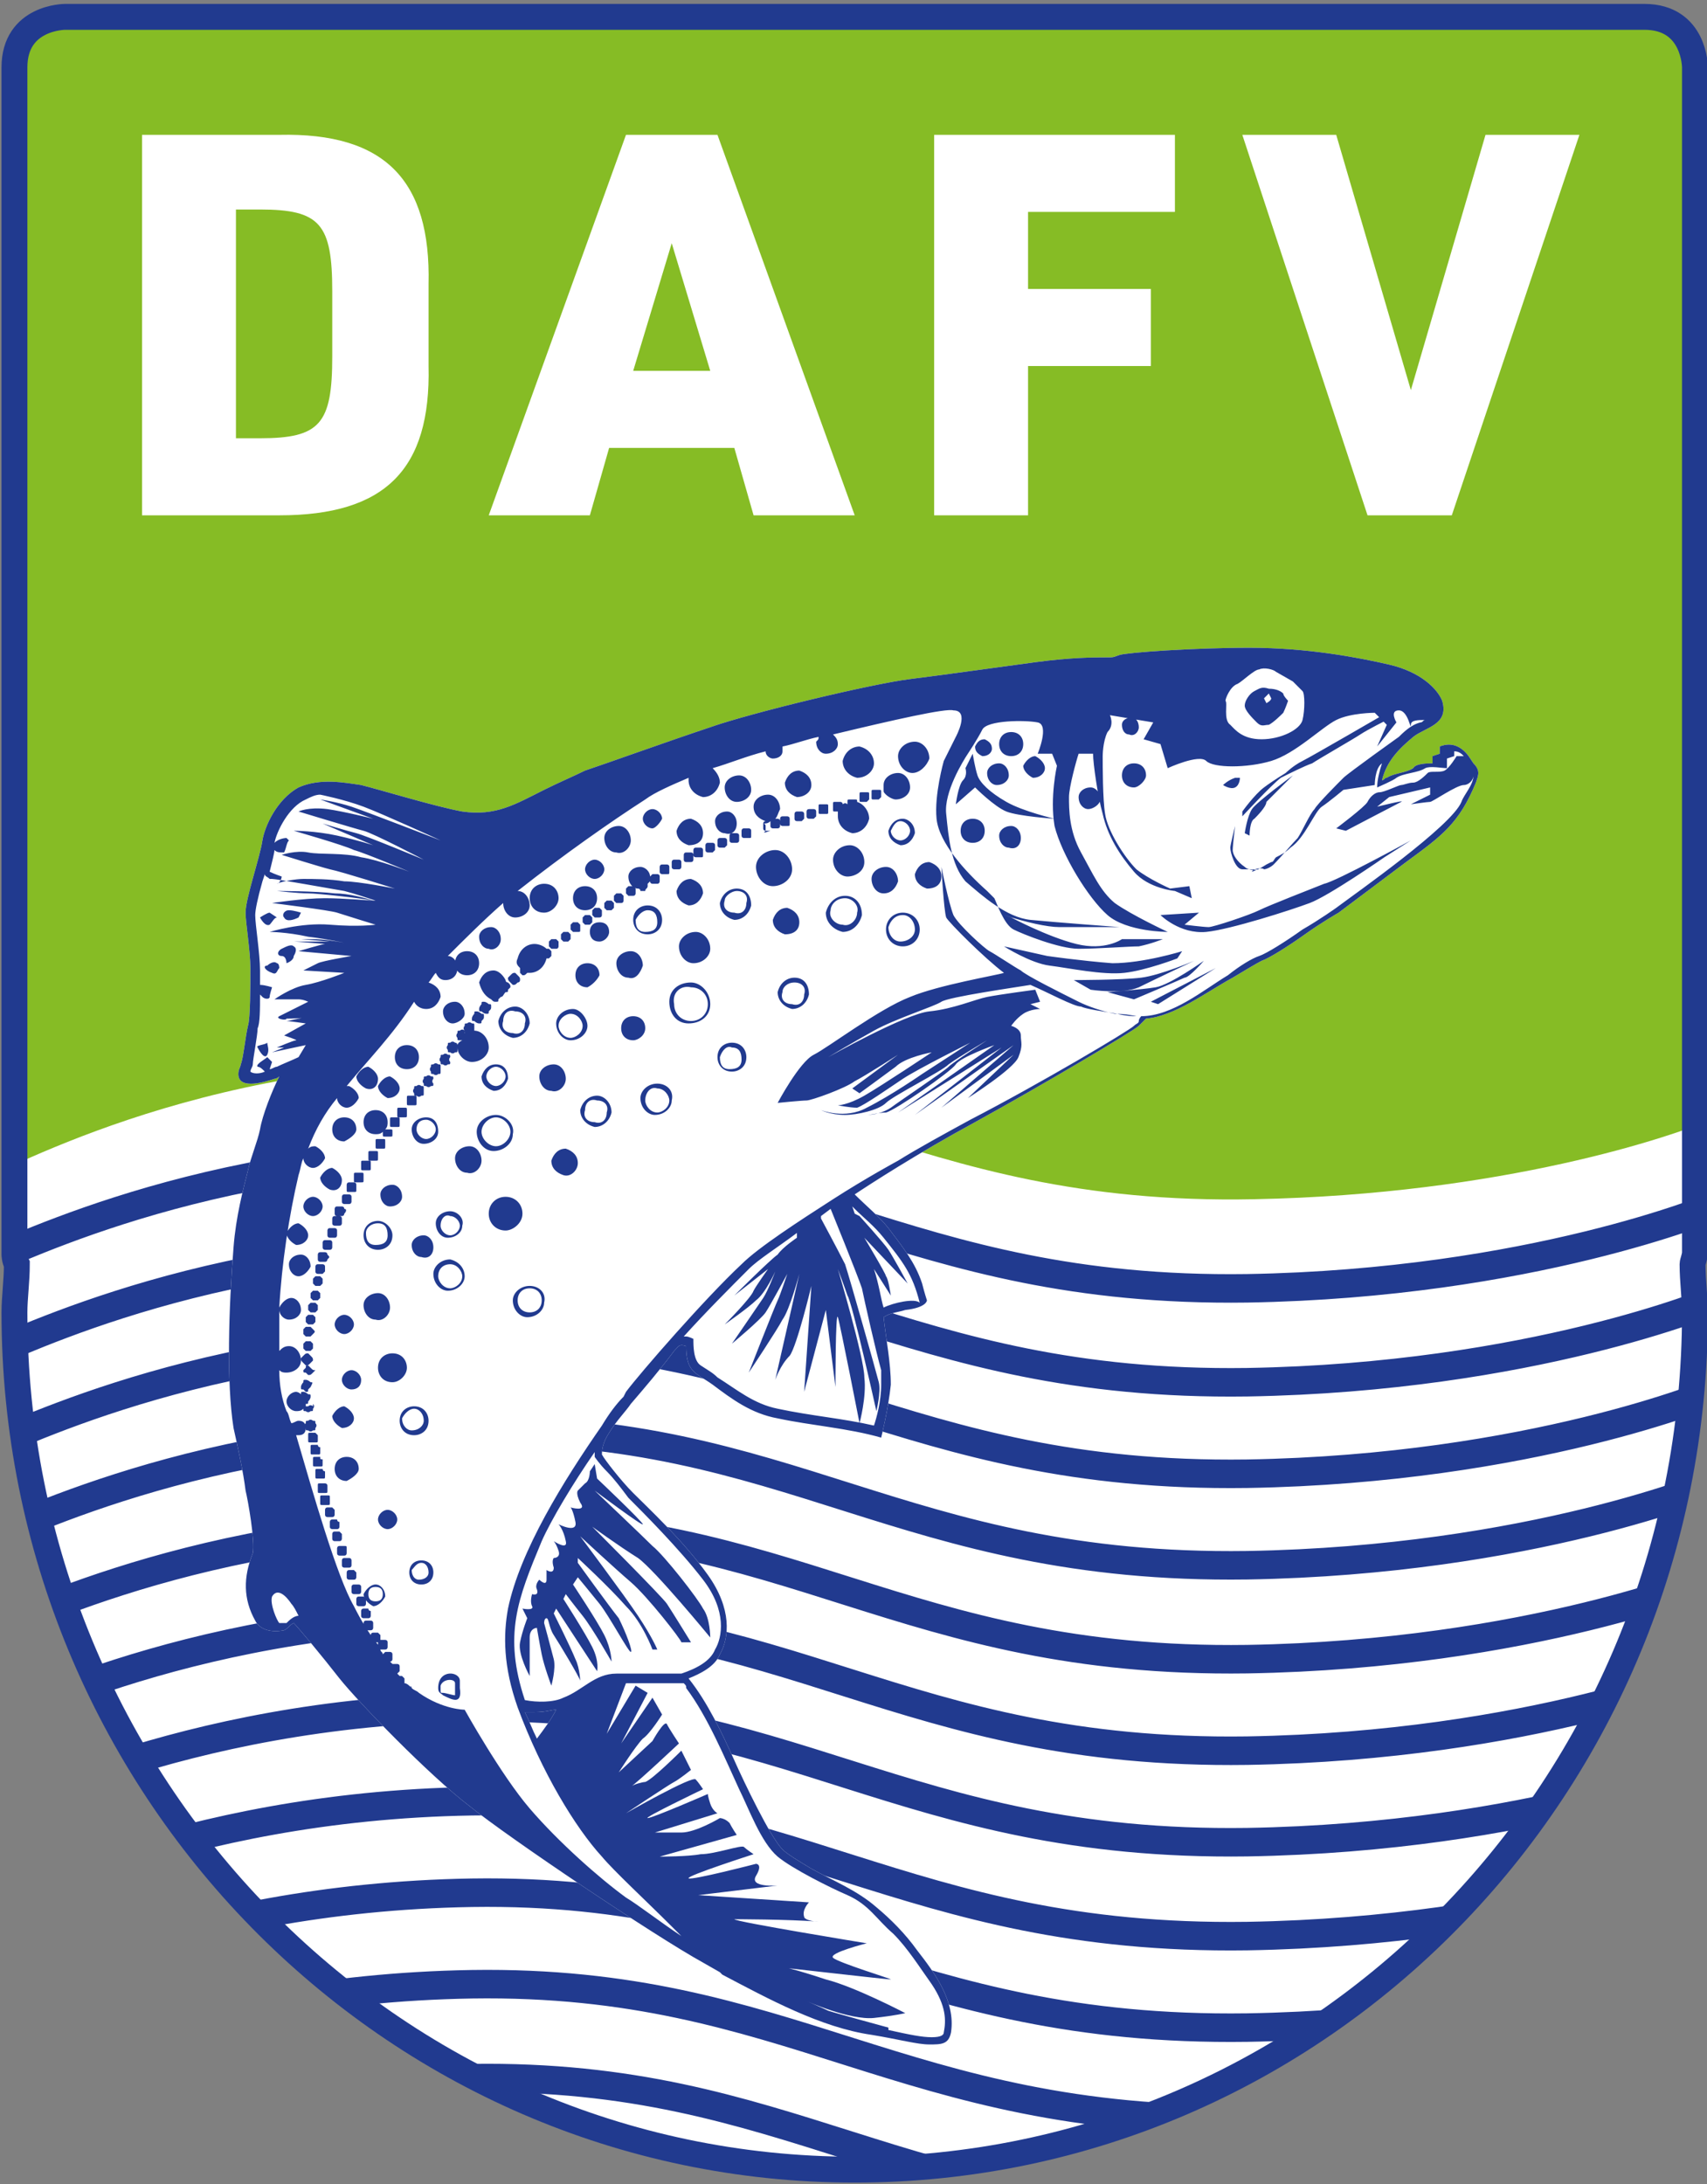
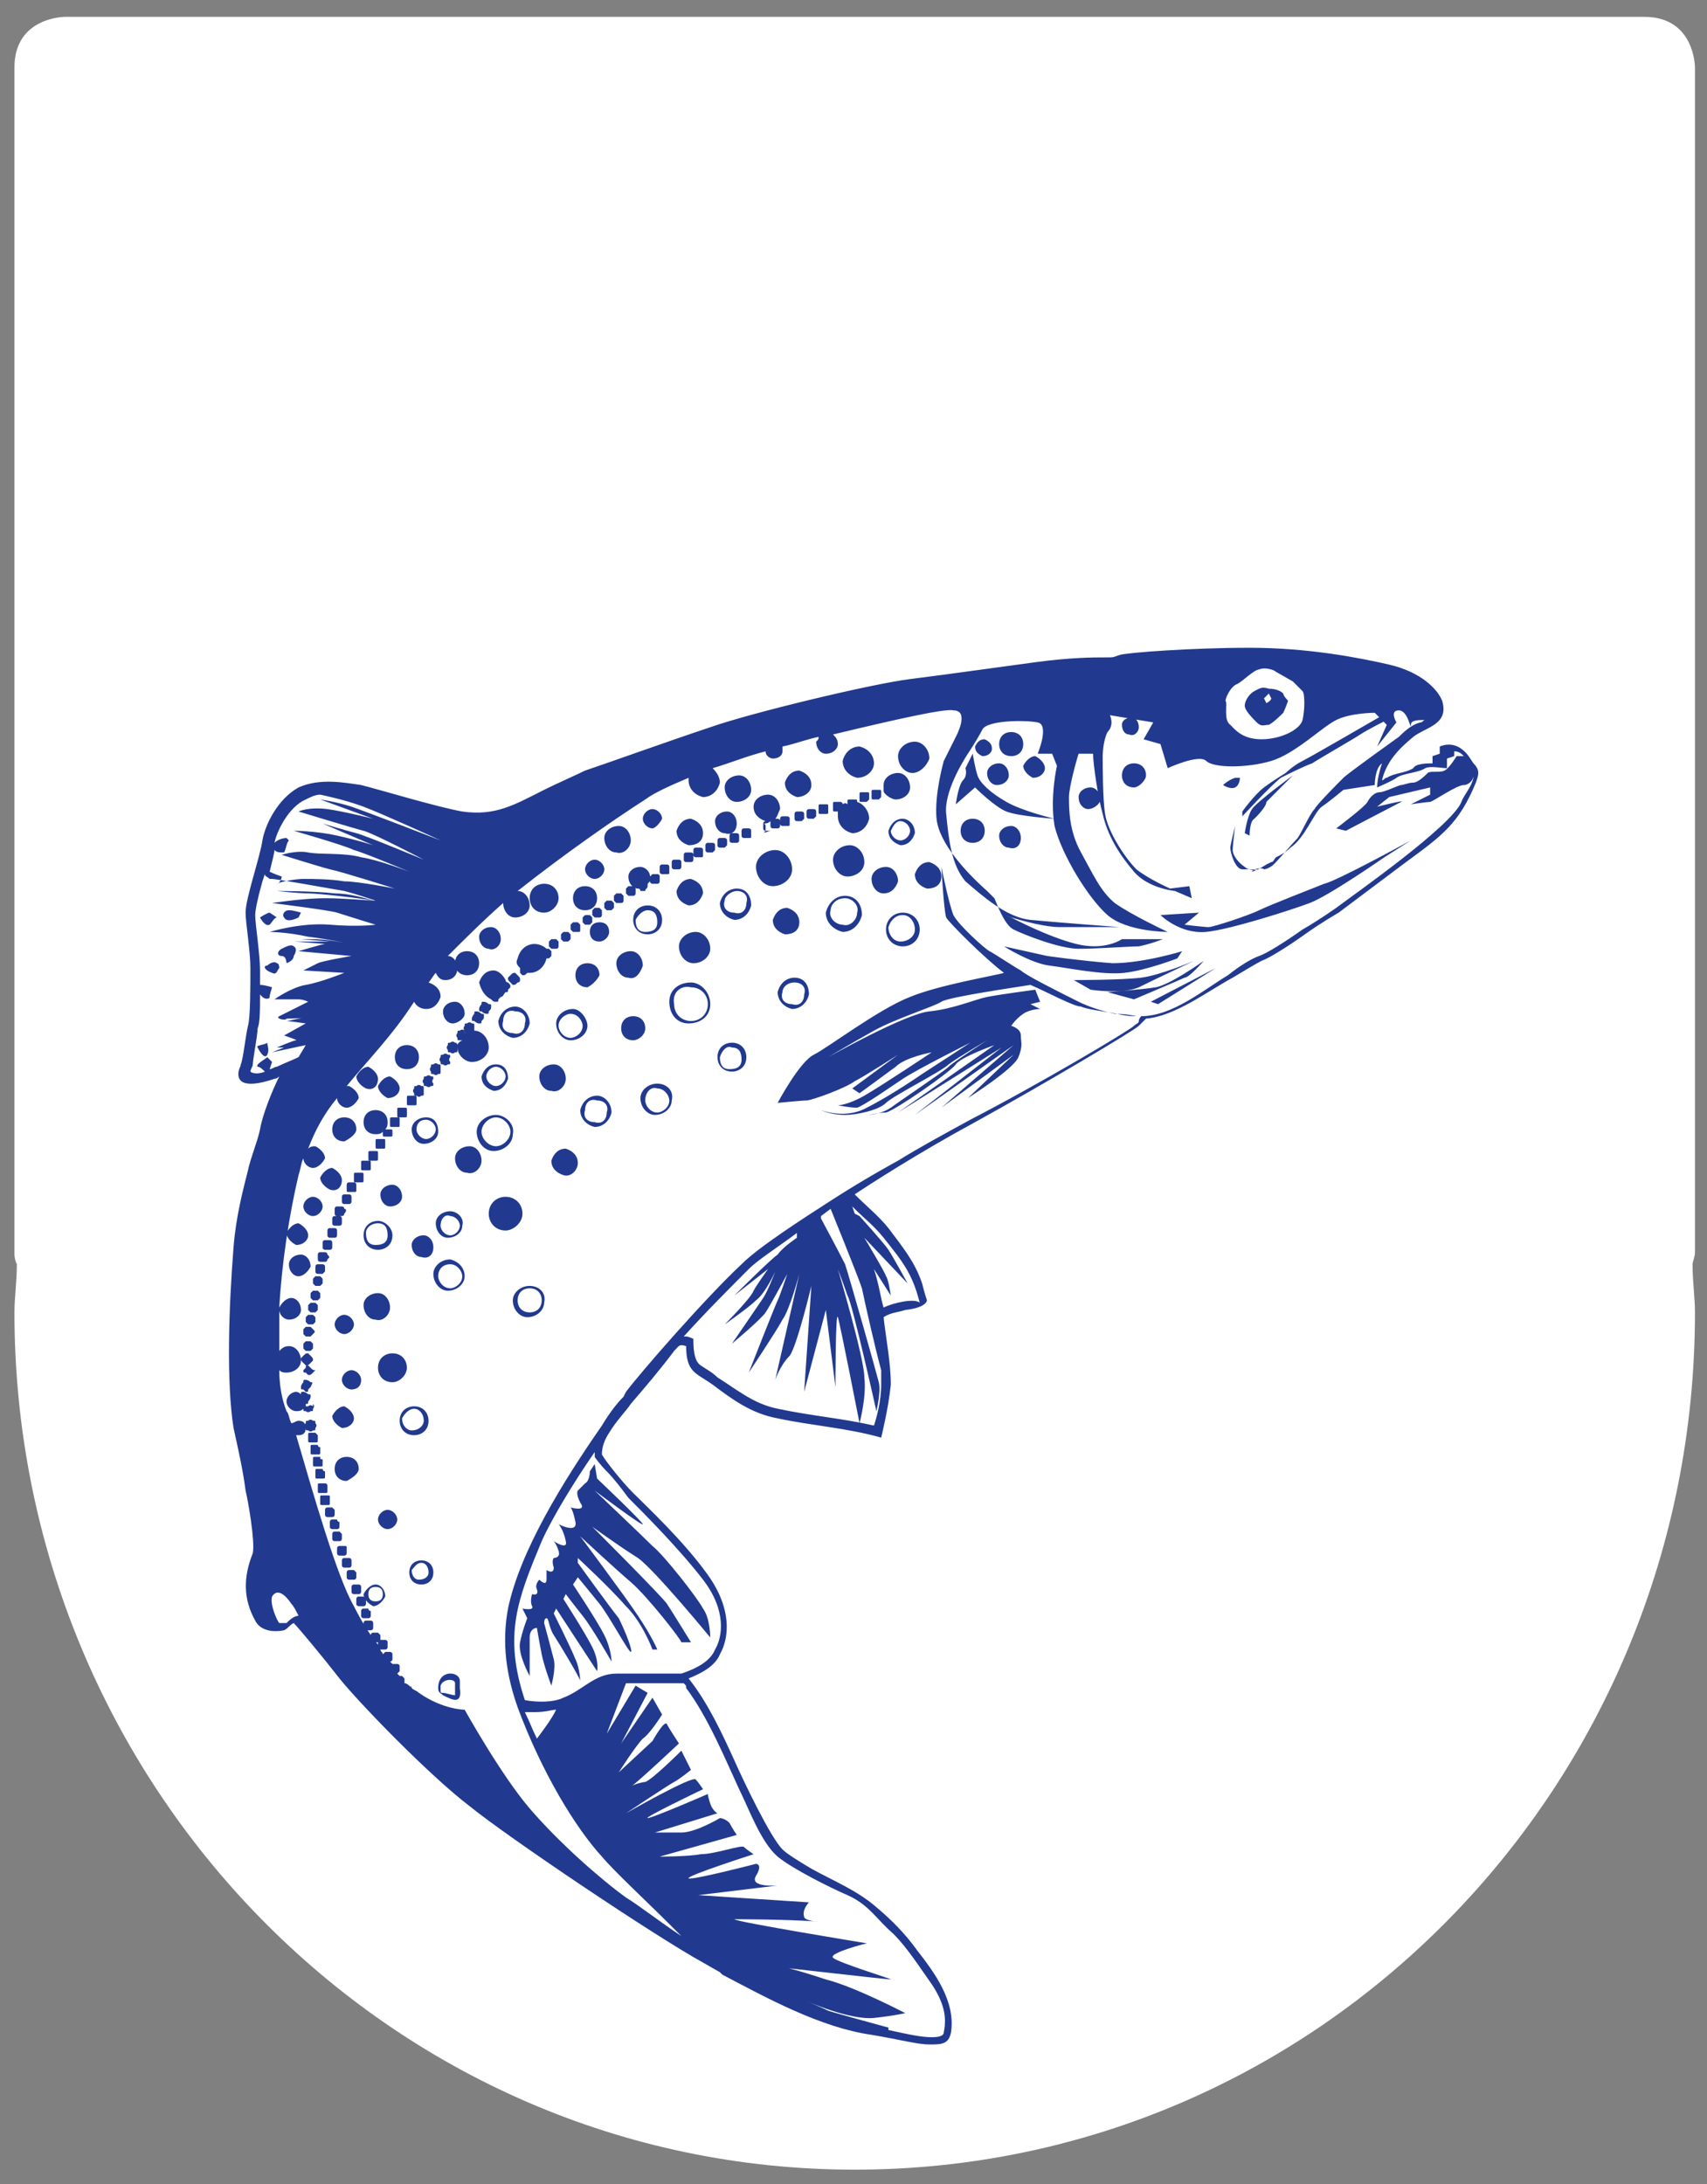
<svg xmlns="http://www.w3.org/2000/svg" xmlns:xlink="http://www.w3.org/1999/xlink" version="1.1" id="Ebene_1" x="0px" y="0px" viewBox="0 0 70.9 90.7" style="enable-background:new 0 0 70.9 90.7;" xml:space="preserve">
  <rect x="0" y="0" width="70.9" height="90.7" fill="#808080" stroke="none" />
  <style type="text/css">
	.st0{fill:#FFFFFF;}
	.st1{clip-path:url(#SVGID_00000171707040112967057500000005364283419081873808_);fill:none;stroke:#213A8F;stroke-width:1.184;}
	.st2{clip-path:url(#SVGID_00000171707040112967057500000005364283419081873808_);fill:#86BC25;}
	.st3{clip-path:url(#SVGID_00000102510666692412423210000003889056923001578415_);fill:none;stroke:#213A8F;stroke-width:1.075;}
	.st4{fill:#213A8F;}
</style>
  <g>
    <path class="st0" d="M70.3,52.5c0-0.1,0.1-0.3,0.1-0.5V2.8c0,0,0-2.1-2.1-2.1H2.7c0,0-2.1,0-2.1,2.1v49.3c0,0,0,0.2,0.1,0.4   c0,0.7-0.1,1.4-0.1,2c0,19.6,15.6,35.6,34.9,35.6c19.3,0,34.9-15.9,34.9-35.6C70.4,53.9,70.3,53.2,70.3,52.5L70.3,52.5z" />
    <g>
      <defs>
-         <path id="SVGID_1_" d="M70.3,52.5c0-0.1,0.1-0.3,0.1-0.5V2.8c0,0,0-2.1-2.1-2.1H2.7c0,0-2.1,0-2.1,2.1v49.3c0,0,0,0.2,0.1,0.4     c0,0.7-0.1,1.4-0.1,2c0,19.6,15.6,35.6,34.9,35.6c19.3,0,34.9-15.9,34.9-35.6C70.4,53.9,70.3,53.2,70.3,52.5L70.3,52.5z" />
-       </defs>
+         </defs>
      <clipPath id="SVGID_00000038406426626916708810000000469389100772048039_">
        <use xlink:href="#SVGID_1_" style="overflow:visible;" />
      </clipPath>
      <path style="clip-path:url(#SVGID_00000038406426626916708810000000469389100772048039_);fill:none;stroke:#213A8F;stroke-width:1.184;" d="    M-1,52.5c0.7,0,8.3-4.4,20.6-4.6c13.3-0.2,17.8,5.8,32.2,5.6c11.8-0.2,19.4-3.4,19.4-3.4 M-1,56.4c0.7,0,8.3-4.4,20.6-4.6    c13.3-0.2,17.8,5.8,32.2,5.6c11.8-0.2,19.4-3.4,19.4-3.4 M-1,60.2c0.7,0,8.3-4.4,20.6-4.6c13.3-0.2,17.8,5.8,32.2,5.6    c11.8-0.2,19.4-3.4,19.4-3.4 M-1,64c0.7,0,8.3-4.4,20.6-4.6c13.3-0.2,17.8,5.8,32.2,5.6c11.8-0.2,19.4-3.4,19.4-3.4 M-1,67.9    c0.7,0,8.3-4.4,20.6-4.6c13.3-0.2,17.8,5.8,32.2,5.6c11.8-0.2,19.4-3.4,19.4-3.4 M-1,71.7c0.7,0,8.3-4.4,20.6-4.6    c13.3-0.2,17.8,5.8,32.2,5.6c11.8-0.2,19.4-3.4,19.4-3.4 M-1,75.5c0.7,0,8.3-4.4,20.6-4.6c13.3-0.2,17.8,5.8,32.2,5.6    c11.8-0.2,19.4-3.4,19.4-3.4 M-1,79.4c0.7,0,8.3-4.4,20.6-4.6c13.3-0.2,17.8,5.8,32.2,5.6c11.8-0.2,19.4-3.4,19.4-3.4 M-1,83.2    c0.7,0,8.3-4.4,20.6-4.6c13.3-0.2,17.8,5.8,32.2,5.6c11.8-0.2,19.4-3.4,19.4-3.4 M-1,87c0.7,0,8.3-4.4,20.6-4.6    c13.3-0.2,17.8,5.8,32.2,5.6c11.8-0.2,19.4-3.4,19.4-3.4 M-1,90.9c0.7,0,8.3-4.4,20.6-4.6c13.3-0.2,17.8,5.8,32.2,5.6    c11.8-0.2,19.4-3.4,19.4-3.4" />
      <path style="clip-path:url(#SVGID_00000038406426626916708810000000469389100772048039_);fill:#86BC25;" d="M-1.4,49.2    c0.8,0,8.4-4.9,20.9-5.1c13.5-0.3,18.1,6,32.6,5.7c10.3-0.2,17.4-2.6,19.2-3.4c0.3-0.1-0.1-37.7-0.2-47C71.1-1.9,9.3-1.3-3-1    c-1.4,0,1.6,49.8,1.6,49.8" />
    </g>
    <g>
      <defs>
        <rect id="SVGID_00000131328898497404513460000000531934320835953596_" width="70.9" height="90.7" />
      </defs>
      <clipPath id="SVGID_00000163786364477646029990000009559059972812294017_">
        <use xlink:href="#SVGID_00000131328898497404513460000000531934320835953596_" style="overflow:visible;" />
      </clipPath>
-       <path style="clip-path:url(#SVGID_00000163786364477646029990000009559059972812294017_);fill:none;stroke:#213A8F;stroke-width:1.075;" d="    M70.3,52.5c0-0.1,0.1-0.3,0.1-0.5V2.8c0,0,0-2.1-2.1-2.1H2.7c0,0-2.1,0-2.1,2.1v49.3c0,0,0,0.2,0.1,0.4c0,0.7-0.1,1.4-0.1,2    c0,19.6,15.6,35.6,34.9,35.6c19.3,0,34.9-15.9,34.9-35.6C70.4,53.9,70.3,53.2,70.3,52.5L70.3,52.5z" />
    </g>
    <g>
-       <path class="st0" d="M5.9,5.6h5.7c4.4-0.1,6.3,1.9,6.2,6.2v3.4c0.1,4.3-1.8,6.2-6.2,6.2H5.9V5.6z M10.8,18.2c2.5,0,3-0.6,3-3.4    v-2.7c0-2.8-0.5-3.4-3-3.4h-1v9.5H10.8z" />
-     </g>
+       </g>
    <g>
      <path class="st0" d="M25.3,18.6l-0.8,2.8h-4.2l5.7-15.8h3.8l5.7,15.8h-4.2l-0.8-2.8H25.3z M27.9,10.1l-1.6,5.3h3.2L27.9,10.1z" />
      <path class="st0" d="M38.8,5.6h10v3.2h-6.1v3.2h5.1v3.2h-5.1v6.2h-3.9V5.6z" />
-       <path class="st0" d="M51.6,5.6h3.9l3.1,10.6l3.1-10.6h3.9l-5.3,15.8h-3.5L51.6,5.6z" />
    </g>
-     <path class="st0" d="M23.1,71c-0.2,0.4-0.5,0.8-0.8,1.2c-0.2-0.4-0.3-0.7-0.5-1.1c0.1,0,0.2,0,0.4,0C22.7,71.1,22.9,71,23.1,71   L23.1,71z M36.7,54.7c0.3-0.2,0.6-0.2,0.9-0.3c0.9-0.1,0.9-0.4,0.9-0.4s-0.1-0.3-0.2-0.7c-0.3-0.9-0.8-1.5-1.4-2.3   c-0.4-0.5-0.9-0.9-1.4-1.4c0.6-0.4,2.6-1.7,5-3c2.9-1.6,6.6-3.8,6.8-4c0.1-0.1,0.2-0.2,0.3-0.3l0,0c1.2-0.1,2.5-1.1,3.6-1.7   c0.5-0.3,1-0.6,1.2-0.7c0.3-0.1,1.1-0.6,1.8-1.1c0.7-0.5,1.4-0.9,1.4-0.9s2-1.5,2.8-2.1c1.5-1.1,2.2-1.6,2.9-3.3   c0.1-0.3,0.2-0.5-0.1-0.8l-0.2-0.3c-0.3-0.4-0.7-0.6-1.2-0.4l0,0.3l-0.3,0.1l0,0.3c-0.2,0-0.7,0-0.8,0.2c-0.3,0.2-0.8,0.2-1.1,0.4   c-0.1,0-0.1,0.1-0.2,0.1c0.2-0.8,0.7-1.3,1.3-1.8c0.5-0.4,1.5-0.5,1.2-1.5c-0.2-0.5-0.9-1.2-2.2-1.5c-1.3-0.3-3.4-0.7-5.8-0.7   c-2.4,0-5.1,0.2-5.4,0.3c-0.3,0.1-0.2,0.1-0.6,0.1c-0.5,0-1.4,0-2.9,0.2c-1.5,0.2-3.6,0.5-5.2,0.7c-1.6,0.2-6.6,1.4-8.3,2   c-1.8,0.6-4.3,1.5-5.2,1.8c-0.4,0.2-1.1,0.5-1.7,0.8c-1.2,0.6-2,1.1-3.4,0.9c-1.1-0.2-3.4-0.9-4.2-1.1c-0.7-0.1-1.7-0.3-2.6,0.1   c-0.9,0.5-1.4,1.6-1.5,2.2c-0.1,0.7-0.7,2.4-0.7,3c0,0.4,0.2,1.6,0.2,2.3c0,0.7,0,2.1-0.1,2.4c-0.1,0.4-0.2,1.4-0.3,1.6   c0,0.1-0.1,0.2-0.1,0.4c0,0.7,1.2,0.3,1.5,0.2c0.1,0,0.2-0.1,0.2-0.1c-0.3,0.6-0.7,1.6-0.8,2.2c-0.1,0.5-0.4,1.2-0.5,1.7   c-0.2,0.8-0.5,1.9-0.6,3.2c-0.2,2.5-0.3,5.6,0,7.5c0.2,0.9,0.4,1.8,0.5,2.6c0.1,0.4,0.4,2.1,0.3,2.6c-0.4,1-0.4,1.9,0.1,2.8   c0.2,0.4,0.7,0.5,1.2,0.4c0.2-0.1,0.2-0.2,0.4-0.3c0.2,0.2,1.2,1.4,1.9,2.3c0.8,1,3.7,4,5.4,5.3c1.6,1.3,7.7,5.4,9.7,6.5l0.7,0.4   l0.1,0.1c1.9,1,4.1,2.2,6.2,2.5c1.2,0.2,1.9,0.4,2.4,0.4c0.5,0,0.8,0,0.9-0.5c0.2-1.3-0.7-2.5-1.4-3.4c-0.5-0.7-1.1-1.3-1.7-1.8   c-0.8-0.7-1.8-1.1-2.7-1.6c-0.5-0.3-1-0.6-1.2-0.8c-0.5-0.5-1.6-2.8-2-3.7c-0.5-1.1-1.1-2.4-1.9-3.4c0.5-0.2,1.1-0.5,1.3-1   c0.4-0.7,0.5-1.9-0.5-3.3c-1-1.4-2.5-2.8-3.1-3.4c-0.5-0.5-1.2-1.4-1.3-1.6c0-0.3,0.1-0.6,0.3-0.9c0.3-0.5,0.7-0.9,0.9-1.2   c0.6-0.7,1.2-1.4,1.8-2.2c0.2-0.2,0.2-0.3,0.5-0.2c0,1.1,0.4,1.1,1.1,1.6c0.8,0.6,1.6,1.2,2.7,1.4c1.4,0.3,2.9,0.4,4.3,0.8   c0,0,0.3-1.2,0.4-2.2C37,56.6,36.8,55.6,36.7,54.7L36.7,54.7z" />
    <path class="st4" d="M34.8,79.6l-0.9,0C34.3,79.6,34.8,79.6,34.8,79.6L34.8,79.6z M12.8,37.1c0.4,0,2.2,0.2,2.7,0.3   c-0.3-0.1-1-0.3-1.6-0.3c-0.8-0.1-2.4-0.1-2.4-0.1S12.4,37.1,12.8,37.1L12.8,37.1z M15.5,37.4L15.5,37.4L15.5,37.4L15.5,37.4   L15.5,37.4z M11.6,40.2c0,0,0-0.2-0.1-0.2c-0.1-0.1-0.3,0-0.4,0.1c-0.2,0-0.1,0.2,0.2,0.3C11.5,40.5,11.5,40.3,11.6,40.2L11.6,40.2   z M12.2,39.7c0,0,0.2-0.3,0-0.4c-0.1-0.1-0.3,0-0.5,0.1c-0.2,0.1-0.2,0.3,0,0.3c0.2,0,0.2,0.3,0.2,0.3S12.2,39.9,12.2,39.7   L12.2,39.7z M12.4,38.1l0.1-0.2c0,0-0.3-0.1-0.5-0.1c-0.2,0-0.3,0.2-0.2,0.3C11.9,38.3,12.2,38.2,12.4,38.1L12.4,38.1z M11.1,43.3   C11.1,43.2,11.1,43.2,11.1,43.3c-0.1,0.1-0.5,0.1-0.4,0.2c0.1,0.2,0.3,0.5,0.4,0.3C11.2,43.6,11.1,43.4,11.1,43.3   C11.1,43.3,11.1,43.3,11.1,43.3L11.1,43.3z M11.2,37.9c-0.1,0-0.4,0.2-0.4,0.2s0.2,0.4,0.4,0.3c0.1-0.1,0.2-0.3,0.3-0.3   C11.5,38.1,11.2,37.9,11.2,37.9L11.2,37.9z M15.7,67.8c-0.1,0-0.1,0-0.2,0c-0.1,0-0.1,0.1-0.1,0.1c0,0.1,0,0.1,0,0.2   c0,0.1,0.1,0.1,0.1,0.1c0.1,0,0.1,0,0.2,0c0.1,0,0.1-0.1,0.1-0.1c0-0.1,0-0.1,0-0.2C15.7,67.8,15.7,67.8,15.7,67.8L15.7,67.8z    M15.4,67.3c-0.1,0-0.1,0-0.2,0c-0.1,0-0.1,0.1-0.1,0.1c0,0.1,0,0.1,0,0.2c0,0.1,0.1,0.1,0.1,0.1c0.1,0,0.1,0,0.2,0   c0.1,0,0.1-0.1,0.1-0.1c0-0.1,0-0.1,0-0.2C15.5,67.4,15.5,67.3,15.4,67.3L15.4,67.3z M15.3,66.8c-0.1,0-0.1,0-0.2,0   c-0.1,0-0.1,0.1-0.1,0.1c0,0.1,0,0.1,0,0.2c0,0.1,0.1,0.1,0.1,0.1c0.1,0,0.1,0,0.2,0c0.1,0,0.1-0.1,0.1-0.1c0-0.1,0-0.1,0-0.2   C15.4,66.9,15.3,66.9,15.3,66.8L15.3,66.8z M15.1,66.3c-0.1,0-0.1,0-0.2,0c-0.1,0-0.1,0.1-0.1,0.1c0,0.1,0,0.1,0,0.2   c0,0.1,0.1,0.1,0.1,0.1c0.1,0,0.1,0,0.2,0c0.1,0,0.1-0.1,0.1-0.1c0-0.1,0-0.1,0-0.2C15.2,66.4,15.1,66.3,15.1,66.3L15.1,66.3z    M14.9,65.8c-0.1,0-0.1,0-0.2,0c-0.1,0-0.1,0.1-0.1,0.1c0,0.1,0,0.1,0,0.2s0.1,0.1,0.1,0.1c0.1,0,0.1,0,0.2,0   c0.1,0,0.1-0.1,0.1-0.1c0-0.1,0-0.1,0-0.2C15,65.8,14.9,65.8,14.9,65.8L14.9,65.8z M14.7,65.2c-0.1,0-0.1,0-0.2,0   c-0.1,0-0.1,0.1-0.1,0.1c0,0.1,0,0.1,0,0.2c0,0.1,0.1,0.1,0.1,0.1c0.1,0,0.1,0,0.2,0c0.1,0,0.1-0.1,0.1-0.1c0-0.1,0-0.1,0-0.2   C14.8,65.3,14.7,65.2,14.7,65.2L14.7,65.2z M14.5,64.7c-0.1,0-0.1,0-0.2,0c-0.1,0-0.1,0.1-0.1,0.1c0,0.1,0,0.1,0,0.2   c0,0.1,0.1,0.1,0.1,0.1c0.1,0,0.1,0,0.2,0c0.1,0,0.1-0.1,0.1-0.1c0-0.1,0-0.1,0-0.2C14.6,64.8,14.6,64.7,14.5,64.7L14.5,64.7z    M14.3,64.2c-0.1,0-0.1,0-0.2,0c-0.1,0-0.1,0.1-0.1,0.1c0,0.1,0,0.1,0,0.2c0,0.1,0.1,0.1,0.1,0.1c0.1,0,0.1,0,0.2,0   c0.1,0,0.1-0.1,0.1-0.1c0-0.1,0-0.1,0-0.2C14.4,64.2,14.4,64.2,14.3,64.2L14.3,64.2z M14.1,63.6c-0.1,0-0.1,0-0.2,0   c-0.1,0-0.1,0.1-0.1,0.1c0,0.1,0,0.1,0,0.2c0,0.1,0.1,0.1,0.1,0.1c0.1,0,0.1,0,0.2,0c0.1,0,0.1-0.1,0.1-0.1c0-0.1,0-0.1,0-0.2   C14.2,63.7,14.2,63.7,14.1,63.6L14.1,63.6z M14,63.1c-0.1,0-0.1,0-0.2,0c-0.1,0-0.1,0.1-0.1,0.1c0,0.1,0,0.1,0,0.2   c0,0.1,0.1,0.1,0.1,0.1c0.1,0,0.1,0,0.2,0c0.1,0,0.1-0.1,0.1-0.1c0-0.1,0-0.1,0-0.2C14,63.2,14,63.1,14,63.1L14,63.1z M13.8,62.6   c-0.1,0-0.1,0-0.2,0c-0.1,0-0.1,0.1-0.1,0.1c0,0.1,0,0.1,0,0.2c0,0.1,0.1,0.1,0.1,0.1c0.1,0,0.1,0,0.2,0s0.1-0.1,0.1-0.1   c0,0,0-0.1,0-0.2C13.9,62.7,13.8,62.6,13.8,62.6L13.8,62.6z M13.6,62.1c-0.1,0-0.1,0-0.2,0c-0.1,0-0.1,0-0.1,0.1c0,0.1,0,0.1,0,0.2   c0,0.1,0,0.1,0.1,0.1c0.1,0,0.1,0,0.2,0c0.1,0,0.1,0,0.1-0.1c0,0,0-0.1,0-0.2C13.7,62.1,13.7,62.1,13.6,62.1L13.6,62.1z M13.5,61.6   c-0.1,0-0.1,0-0.2,0c-0.1,0-0.1,0-0.1,0.1c0,0.1,0,0.1,0,0.2c0,0.1,0,0.1,0.1,0.1c0,0,0.1,0,0.2,0c0.1,0,0.1,0,0.1-0.1   c0,0,0-0.1,0-0.2C13.6,61.6,13.5,61.6,13.5,61.6L13.5,61.6z M13.4,61c0,0-0.1,0-0.2,0c-0.1,0-0.1,0-0.1,0.1c0,0,0,0.1,0,0.2   c0,0.1,0,0.1,0.1,0.1c0,0,0.1,0,0.2,0c0.1,0,0.1,0,0.1-0.1c0,0,0-0.1,0-0.2C13.5,61.1,13.4,61.1,13.4,61L13.4,61z M13.3,60.5   c0,0-0.1,0-0.2,0c-0.1,0-0.1,0-0.1,0.1c0,0,0,0.1,0,0.2c0,0.1,0,0.1,0.1,0.1c0,0,0.1,0,0.2,0c0.1,0,0.1,0,0.1-0.1c0,0,0-0.1,0-0.2   C13.3,60.6,13.3,60.6,13.3,60.5L13.3,60.5z M13.2,60c0,0-0.1,0-0.2,0c-0.1,0-0.1,0-0.1,0.1c0,0,0,0.1,0,0.2c0,0.1,0,0.1,0.1,0.1   c0,0,0.1,0,0.2,0c0.1,0,0.1,0,0.1-0.1c0,0,0-0.1,0-0.2C13.2,60.1,13.2,60,13.2,60L13.2,60z M13.1,59.5c0,0-0.1,0-0.2,0   c-0.1,0-0.1,0-0.1,0.1c0,0,0,0.1,0,0.2c0,0.1,0,0.1,0.1,0.1c0,0,0.1,0,0.2,0c0.1,0,0.1,0,0.1-0.1c0,0,0-0.1,0-0.2   C13.2,59.6,13.1,59.5,13.1,59.5L13.1,59.5z M13,59c0,0-0.1-0.1-0.2,0c-0.1,0-0.1,0-0.1,0.1c0,0-0.1,0.1,0,0.2c0,0.1,0,0.1,0.1,0.1   c0,0,0.1,0.1,0.2,0c0.1,0,0.1,0,0.1-0.1c0,0,0.1-0.1,0-0.2C13.1,59,13.1,59,13,59L13,59z M13,58.4c0,0-0.1-0.1-0.2,0   c0,0-0.1,0-0.1,0c0,0,0-0.1,0-0.1c0,0,0,0,0,0c0.1,0,0.1,0,0.1-0.1c0,0,0.1-0.1,0.1-0.2c0-0.1,0-0.1-0.1-0.1c0,0-0.1-0.1-0.2-0.1   c-0.1,0-0.1,0-0.1,0.1c0,0,0,0,0,0c-0.1-0.1-0.2-0.1-0.2-0.1c-0.2,0-0.4,0.2-0.4,0.4c0,0.2,0.2,0.4,0.4,0.4c0.1,0,0.2,0,0.3-0.1   l0,0c0,0.1,0,0.1,0.1,0.1c0,0,0.1,0.1,0.2,0c0.1,0,0.1,0,0.1-0.1c0,0,0.1-0.1,0-0.2C13,58.5,13,58.4,13,58.4L13,58.4z M12.9,57.4   c0,0-0.1-0.1-0.2-0.1c-0.1,0-0.1,0-0.1,0.1c0,0-0.1,0.1-0.1,0.2c0,0.1,0,0.1,0.1,0.1c0,0,0.1,0.1,0.1,0.1c0.1,0,0.1,0,0.1-0.1   c0,0,0.1-0.1,0.1-0.1C13,57.4,13,57.4,12.9,57.4L12.9,57.4z M12.9,56.8c0,0-0.1-0.1-0.1-0.1c-0.1,0-0.1,0-0.1,0.1   c0,0-0.1,0.1-0.1,0.1c0,0.1,0,0.1,0.1,0.1c0,0,0.1,0.1,0.1,0.1c0.1,0,0.1,0,0.2-0.1c0,0,0.1-0.1,0.1-0.1C13,56.9,13,56.9,12.9,56.8   L12.9,56.8z M12.9,56.3c0,0-0.1-0.1-0.1-0.1c-0.1,0-0.1,0-0.2,0.1c0,0-0.1,0.1-0.1,0.1c0,0.1,0,0.1,0.1,0.2c0,0,0.1,0.1,0.1,0.1   c0.1,0,0.1,0,0.2-0.1c0,0,0.1-0.1,0.1-0.1C13,56.4,13,56.4,12.9,56.3L12.9,56.3z M13,55.8c0,0-0.1-0.1-0.1-0.1c-0.1,0-0.1,0-0.2,0   c0,0-0.1,0.1-0.1,0.1c0,0.1,0,0.1,0,0.2c0,0,0.1,0.1,0.1,0.1s0.1,0,0.2,0c0,0,0.1-0.1,0.1-0.1C13,55.9,13,55.8,13,55.8L13,55.8z    M13,55.2c0,0-0.1-0.1-0.1-0.1c-0.1,0-0.1,0-0.2,0c0,0-0.1,0.1-0.1,0.1c0,0.1,0,0.1,0,0.2c0,0,0.1,0.1,0.1,0.1c0.1,0,0.1,0,0.2,0   c0,0,0.1-0.1,0.1-0.1C13.1,55.3,13.1,55.3,13,55.2L13,55.2z M13.1,54.7c0,0-0.1-0.1-0.1-0.1c-0.1,0-0.1,0-0.2,0   c0,0-0.1,0.1-0.1,0.1c0,0.1,0,0.1,0,0.2c0,0,0.1,0.1,0.1,0.1c0.1,0,0.1,0,0.2,0c0,0,0.1-0.1,0.1-0.1C13.1,54.8,13.1,54.8,13.1,54.7   L13.1,54.7z M13.2,54.2c0,0-0.1-0.1-0.1-0.1c-0.1,0-0.1,0-0.2,0c0,0-0.1,0.1-0.1,0.1c0,0.1,0,0.1,0,0.2c0,0,0.1,0.1,0.1,0.1   c0.1,0,0.1,0,0.2,0c0,0,0.1-0.1,0.1-0.1C13.2,54.3,13.2,54.2,13.2,54.2L13.2,54.2z M13.3,53.7c0,0-0.1-0.1-0.1-0.1s-0.1,0-0.2,0   c0,0-0.1,0.1-0.1,0.1c0,0.1,0,0.1,0,0.2c0,0,0.1,0.1,0.1,0.1c0.1,0,0.1,0,0.2,0c0,0,0.1-0.1,0.1-0.1C13.3,53.8,13.3,53.7,13.3,53.7   L13.3,53.7z M13.4,53.1c0,0-0.1-0.1-0.1-0.1c-0.1,0-0.1,0-0.2,0c0,0-0.1,0.1-0.1,0.1s0,0.1,0,0.2c0,0,0.1,0.1,0.1,0.1   c0.1,0,0.1,0,0.2,0c0,0,0.1-0.1,0.1-0.1C13.4,53.2,13.4,53.2,13.4,53.1L13.4,53.1z M13.5,52.6c0-0.1-0.1-0.1-0.1-0.1   c-0.1,0-0.1,0-0.2,0c-0.1,0-0.1,0.1-0.1,0.1c0,0.1,0,0.1,0,0.2c0,0.1,0.1,0.1,0.1,0.1c0.1,0,0.1,0,0.2,0c0,0,0.1-0.1,0.1-0.1   C13.5,52.7,13.5,52.7,13.5,52.6L13.5,52.6z M13.6,52.1c0-0.1-0.1-0.1-0.1-0.1c-0.1,0-0.1,0-0.2,0c-0.1,0-0.1,0.1-0.1,0.1   c0,0.1,0,0.1,0,0.2c0,0.1,0.1,0.1,0.1,0.1c0.1,0,0.1,0,0.2,0c0.1,0,0.1-0.1,0.1-0.1C13.7,52.2,13.7,52.2,13.6,52.1L13.6,52.1z    M13.8,51.6c0-0.1-0.1-0.1-0.1-0.1c-0.1,0-0.1,0-0.2,0c-0.1,0-0.1,0.1-0.1,0.1c0,0.1,0,0.1,0,0.2c0,0.1,0.1,0.1,0.1,0.1   c0.1,0,0.1,0,0.2,0c0.1,0,0.1-0.1,0.1-0.1C13.8,51.7,13.8,51.7,13.8,51.6L13.8,51.6z M14,51.1c0-0.1-0.1-0.1-0.1-0.1   c-0.1,0-0.1,0-0.2,0c-0.1,0-0.1,0.1-0.1,0.1c0,0.1,0,0.1,0,0.2c0,0.1,0.1,0.1,0.1,0.1c0.1,0,0.1,0,0.2,0c0.1,0,0.1-0.1,0.1-0.1   C14,51.2,14,51.2,14,51.1L14,51.1z M14.2,50.6c0-0.1-0.1-0.1-0.1-0.1c-0.1,0-0.1,0-0.2,0c-0.1,0-0.1,0.1-0.1,0.1c0,0.1,0,0.1,0,0.2   c0,0.1,0.1,0.1,0.1,0.1c0.1,0,0.1,0,0.2,0c0.1,0,0.1-0.1,0.1-0.1C14.2,50.7,14.2,50.7,14.2,50.6L14.2,50.6z M14.3,50.2   c0-0.1-0.1-0.1-0.1-0.1c-0.1,0-0.1,0-0.2,0c-0.1,0-0.1,0.1-0.1,0.1c0,0.1,0,0.1,0,0.2c0,0.1,0.1,0.1,0.1,0.1c0.1,0,0.1,0,0.2,0   c0.1,0,0.1-0.1,0.1-0.1C14.4,50.3,14.4,50.2,14.3,50.2L14.3,50.2z M14.6,49.7c0-0.1-0.1-0.1-0.1-0.1c-0.1,0-0.1,0-0.2,0   c-0.1,0-0.1,0.1-0.1,0.1c0,0.1,0,0.1,0,0.2c0,0.1,0.1,0.1,0.1,0.1c0.1,0,0.1,0,0.2,0c0.1,0,0.1-0.1,0.1-0.1   C14.6,49.8,14.6,49.8,14.6,49.7L14.6,49.7z M14.8,49.2c0-0.1-0.1-0.1-0.1-0.1s-0.1,0-0.2,0c-0.1,0-0.1,0.1-0.1,0.1   c0,0.1,0,0.1,0,0.2c0,0.1,0,0.1,0.1,0.1c0.1,0,0.1,0,0.2,0c0.1,0,0.1,0,0.1-0.1C14.8,49.3,14.8,49.3,14.8,49.2L14.8,49.2z    M15.1,48.8c0-0.1,0-0.1-0.1-0.1c0,0-0.1,0-0.2,0c-0.1,0-0.1,0-0.1,0.1c0,0,0,0.1,0,0.2c0,0.1,0,0.1,0.1,0.1c0,0,0.1,0,0.2,0   c0.1,0,0.1,0,0.1-0.1C15.1,48.9,15.1,48.8,15.1,48.8L15.1,48.8z M15.4,48.3c0-0.1,0-0.1-0.1-0.1c0,0-0.1,0-0.2,0   c-0.1,0-0.1,0-0.1,0.1c0,0,0,0.1,0,0.2c0,0.1,0,0.1,0.1,0.1c0,0,0.1,0,0.2,0c0.1,0,0.1,0,0.1-0.1C15.4,48.4,15.4,48.4,15.4,48.3   L15.4,48.3z M15.7,47.9c0-0.1,0-0.1-0.1-0.1c0,0-0.1,0-0.2,0c-0.1,0-0.1,0-0.1,0.1c0,0,0,0.1,0,0.2c0,0.1,0,0.1,0.1,0.1   c0,0,0.1,0,0.2,0c0.1,0,0.1,0,0.1-0.1C15.7,48,15.7,47.9,15.7,47.9L15.7,47.9z M16,47.4c0-0.1,0-0.1-0.1-0.1c0,0-0.1,0-0.2,0   c-0.1,0-0.1,0-0.1,0.1c0,0,0,0.1,0,0.2c0,0.1,0,0.1,0.1,0.1c0,0,0.1,0,0.2,0c0.1,0,0.1,0,0.1-0.1C16,47.5,16,47.5,16,47.4L16,47.4z    M16.3,47c0-0.1,0-0.1-0.1-0.1c0,0-0.1,0-0.2,0c0,0,0,0,0,0c0.1-0.1,0.1-0.2,0.1-0.3c0-0.3-0.2-0.5-0.5-0.5c-0.3,0-0.5,0.2-0.5,0.5   c0,0.3,0.2,0.5,0.5,0.5c0.1,0,0.2,0,0.3-0.1c0,0,0,0.1,0,0.1c0,0.1,0,0.1,0.1,0.1c0,0,0.1,0,0.2,0c0.1,0,0.1,0,0.1-0.1   C16.3,47.1,16.3,47,16.3,47L16.3,47z M16.6,46.5c0-0.1,0-0.1-0.1-0.1c0,0-0.1,0-0.2,0c-0.1,0-0.1,0-0.1,0.1c0,0,0,0.1,0,0.2   c0,0.1,0,0.1,0.1,0.1c0,0,0.1,0,0.2,0c0.1,0,0.1,0,0.1-0.1C16.6,46.6,16.6,46.6,16.6,46.5L16.6,46.5z M16.9,46.1   c0-0.1,0-0.1-0.1-0.1c0,0-0.1,0-0.2,0c-0.1,0-0.1,0-0.1,0.1c0,0,0,0.1,0,0.2c0,0.1,0,0.1,0.1,0.1c0,0,0.1,0,0.2,0   c0.1,0,0.1,0,0.1-0.1C16.9,46.2,16.9,46.1,16.9,46.1L16.9,46.1z M17.3,45.6c0-0.1,0-0.1-0.1-0.1c0,0-0.1,0-0.2,0   c-0.1,0-0.1,0-0.1,0.1c0,0,0,0.1,0,0.2c0,0.1,0,0.1,0.1,0.1c0,0,0.1,0,0.2,0c0.1,0,0.1,0,0.1-0.1C17.3,45.8,17.3,45.7,17.3,45.6   L17.3,45.6z M17.6,45.2c0-0.1,0-0.1-0.1-0.1c0,0-0.1-0.1-0.2,0c-0.1,0-0.1,0-0.1,0.1c0,0-0.1,0.1,0,0.2c0,0.1,0,0.1,0.1,0.1   c0,0,0.1,0.1,0.2,0c0.1,0,0.1,0,0.1-0.1C17.6,45.3,17.6,45.3,17.6,45.2L17.6,45.2z M18,44.8c0-0.1,0-0.1-0.1-0.1c0,0-0.1-0.1-0.2,0   c-0.1,0-0.1,0-0.1,0.1c0,0-0.1,0.1,0,0.2c0,0.1,0,0.1,0.1,0.1c0,0,0.1,0.1,0.2,0c0.1,0,0.1,0,0.1-0.1C17.9,44.9,18,44.8,18,44.8   L18,44.8z M18.3,44.3c0-0.1,0-0.1-0.1-0.1c0,0-0.1-0.1-0.2,0c-0.1,0-0.1,0-0.1,0.1c0,0-0.1,0.1,0,0.2c0,0.1,0,0.1,0.1,0.1   c0,0,0.1,0.1,0.2,0c0.1,0,0.1,0,0.1-0.1C18.3,44.4,18.3,44.4,18.3,44.3L18.3,44.3z M18.7,43.9c0-0.1,0-0.1-0.1-0.1   c0,0-0.1-0.1-0.2,0c-0.1,0-0.1,0-0.1,0.1c0,0-0.1,0.1,0,0.2c0,0.1,0,0.1,0.1,0.1c0,0,0.1,0.1,0.2,0c0.1,0,0.1,0,0.1-0.1   C18.6,44,18.7,43.9,18.7,43.9L18.7,43.9z M19,43.4c0,0,0-0.1-0.1-0.1c0,0-0.1-0.1-0.2,0c-0.1,0-0.1,0-0.1,0.1c0,0-0.1,0.1,0,0.2   c0,0.1,0,0.1,0.1,0.1c0,0,0.1,0.1,0.2,0c0.1,0,0.1,0,0.1-0.1c0,0,0,0,0-0.1c0,0.3,0.3,0.6,0.6,0.6c0.4,0,0.7-0.3,0.7-0.6   c0-0.4-0.3-0.7-0.6-0.7c-0.1,0-0.3,0-0.4,0.1c0,0,0,0,0-0.1c0,0-0.1-0.1-0.2,0c-0.1,0-0.1,0-0.1,0.1c0,0-0.1,0.1,0,0.2   c0,0.1,0,0.1,0.1,0.1c0,0,0,0,0.1,0C19,43.3,19,43.4,19,43.4L19,43.4z M19.7,42.6c0-0.1,0-0.1-0.1-0.1c0,0-0.1-0.1-0.2,0   c-0.1,0-0.1,0-0.1,0.1c0,0-0.1,0.1,0,0.2c0,0.1,0,0.1,0.1,0.1c0,0,0.1,0.1,0.2,0c0.1,0,0.1,0,0.1-0.1   C19.7,42.7,19.7,42.7,19.7,42.6L19.7,42.6z M20.1,42.2c0-0.1,0-0.1-0.1-0.1c0,0-0.1-0.1-0.2-0.1c-0.1,0-0.1,0-0.1,0.1   c0,0-0.1,0.1-0.1,0.2c0,0.1,0,0.1,0.1,0.1c0,0,0.1,0.1,0.2,0.1c0.1,0,0.1,0,0.1-0.1C20.1,42.3,20.1,42.3,20.1,42.2L20.1,42.2z    M20.4,41.8c0-0.1,0-0.1-0.1-0.1c0,0-0.1-0.1-0.2-0.1c-0.1,0-0.1,0-0.1,0.1c0,0-0.1,0.1-0.1,0.2c0,0.1,0,0.1,0.1,0.1   c0,0,0.1,0.1,0.2,0.1c0.1,0,0.1,0,0.1-0.1C20.4,41.9,20.4,41.9,20.4,41.8L20.4,41.8z M20.4,41.5C20.4,41.5,20.4,41.6,20.4,41.5   c0.1,0.1,0.1,0.1,0.2,0.1c0.1,0,0.1,0,0.1-0.1c0,0,0.1-0.1,0.1-0.1c0.1,0,0.1-0.1,0.2-0.2c0.1,0,0.1,0,0.1-0.1c0,0,0.1-0.1,0.1-0.1   c0-0.1,0-0.1-0.1-0.2c0,0-0.1,0-0.1-0.1c-0.1-0.2-0.3-0.4-0.5-0.4c-0.3,0-0.5,0.2-0.6,0.5C20,41.2,20.2,41.4,20.4,41.5L20.4,41.5z    M21.6,40.7c0-0.1,0-0.1-0.1-0.2c0,0-0.1-0.1-0.1-0.1c-0.1,0-0.1,0-0.2,0.1c0,0-0.1,0.1-0.1,0.1c0,0.1,0,0.1,0.1,0.2   c0,0,0.1,0.1,0.1,0.1c0.1,0,0.1,0,0.2-0.1C21.6,40.8,21.6,40.7,21.6,40.7L21.6,40.7z M21.6,40.2C21.6,40.3,21.6,40.3,21.6,40.2   c0,0.1,0,0.2,0,0.2c0,0,0.1,0.1,0.1,0.1c0.1,0,0.1,0,0.2-0.1c0,0,0,0,0,0c0,0,0,0,0.1,0c0.3,0,0.6-0.2,0.7-0.6l0,0c0,0,0,0,0.1,0   c0,0,0.1-0.1,0.1-0.1c0-0.1,0-0.1,0-0.2c0,0-0.1-0.1-0.1-0.1c0,0-0.1,0-0.1,0c-0.1-0.1-0.3-0.2-0.5-0.2c-0.3,0-0.6,0.2-0.7,0.6   C21.4,40,21.5,40.1,21.6,40.2L21.6,40.2z M23.2,39.3c0-0.1,0-0.1,0-0.2c0,0-0.1-0.1-0.1-0.1c-0.1,0-0.1,0-0.2,0   c0,0-0.1,0.1-0.1,0.1c0,0.1,0,0.1,0,0.2c0,0,0.1,0.1,0.1,0.1c0.1,0,0.1,0,0.2,0C23.2,39.4,23.2,39.3,23.2,39.3L23.2,39.3z M23.7,39   c0-0.1,0-0.1,0-0.2c0,0-0.1-0.1-0.1-0.1c-0.1,0-0.1,0-0.2,0c0,0-0.1,0.1-0.1,0.1c0,0.1,0,0.1,0,0.2c0,0,0.1,0.1,0.1,0.1   c0.1,0,0.1,0,0.2,0C23.6,39.1,23.7,39,23.7,39L23.7,39z M24.1,38.6c0-0.1,0-0.1,0-0.2c0,0-0.1-0.1-0.1-0.1c-0.1,0-0.1,0-0.2,0   c0,0-0.1,0.1-0.1,0.1c0,0.1,0,0.1,0,0.2c0,0,0.1,0.1,0.1,0.1c0.1,0,0.1,0,0.2,0S24.1,38.7,24.1,38.6L24.1,38.6z M24.6,38.3   c0-0.1,0-0.1,0-0.2c0,0-0.1-0.1-0.1-0.1c-0.1,0-0.1,0-0.2,0c0,0-0.1,0.1-0.1,0.1c0,0.1,0,0.1,0,0.2c0,0,0.1,0.1,0.1,0.1   c0.1,0,0.1,0,0.2,0C24.5,38.4,24.5,38.4,24.6,38.3L24.6,38.3z M25,38c0-0.1,0-0.1,0-0.2c0,0-0.1-0.1-0.1-0.1c-0.1,0-0.1,0-0.2,0   c0,0-0.1,0.1-0.1,0.1c0,0.1,0,0.1,0,0.2c0,0,0.1,0.1,0.1,0.1c0.1,0,0.1,0,0.2,0C25,38.1,25,38,25,38L25,38z M25.5,37.7   c0-0.1,0-0.1,0-0.2c0,0-0.1-0.1-0.1-0.1c-0.1,0-0.1,0-0.2,0c0,0-0.1,0.1-0.1,0.1c0,0.1,0,0.1,0,0.2c0,0,0.1,0.1,0.1,0.1   c0.1,0,0.1,0,0.2,0C25.4,37.8,25.5,37.7,25.5,37.7L25.5,37.7z M25.9,37.4c0-0.1,0-0.1,0-0.2c0,0-0.1-0.1-0.1-0.1   c-0.1,0-0.1,0-0.2,0c0,0-0.1,0.1-0.1,0.1c0,0.1,0,0.1,0,0.2c0,0,0.1,0.1,0.1,0.1c0.1,0,0.1,0,0.2,0C25.9,37.5,25.9,37.4,25.9,37.4   L25.9,37.4z M26.4,37.1c0-0.1,0-0.1,0-0.2c0,0-0.1-0.1-0.1-0.1c-0.1,0-0.1,0-0.2,0c0,0-0.1,0.1-0.1,0.1c0,0.1,0,0.1,0,0.2   c0,0,0.1,0.1,0.1,0.1c0.1,0,0.1,0,0.2,0C26.4,37.2,26.4,37.1,26.4,37.1L26.4,37.1z M26.9,36.8c0,0,0-0.1,0-0.1c0,0,0.1-0.1,0.1-0.1   c0,0.1,0.1,0.1,0.1,0.1c0.1,0,0.1,0,0.2,0c0.1,0,0.1-0.1,0.1-0.1c0-0.1,0-0.1,0-0.2c0-0.1-0.1-0.1-0.1-0.1c-0.1,0-0.1,0-0.2,0   c0,0,0,0-0.1,0.1c0-0.2-0.2-0.4-0.4-0.4c-0.3,0-0.5,0.2-0.5,0.4c0,0.3,0.2,0.5,0.4,0.5c0.1,0,0.1,0.1,0.1,0.1c0.1,0,0.1,0,0.2,0   C26.8,36.9,26.9,36.9,26.9,36.8L26.9,36.8z M27.8,36.2c0-0.1,0-0.1,0-0.2c0-0.1-0.1-0.1-0.1-0.1c-0.1,0-0.1,0-0.2,0   c-0.1,0-0.1,0.1-0.1,0.1c0,0.1,0,0.1,0,0.2c0,0.1,0.1,0.1,0.1,0.1c0.1,0,0.1,0,0.2,0C27.8,36.3,27.8,36.3,27.8,36.2L27.8,36.2z    M28.3,36c0-0.1,0-0.1,0-0.2c0-0.1-0.1-0.1-0.1-0.1c-0.1,0-0.1,0-0.2,0s-0.1,0.1-0.1,0.1c0,0.1,0,0.1,0,0.2c0,0.1,0.1,0.1,0.1,0.1   c0.1,0,0.1,0,0.2,0C28.3,36.1,28.3,36,28.3,36L28.3,36z M28.8,35.7c0-0.1,0-0.1,0-0.2s-0.1-0.1-0.1-0.1c-0.1,0-0.1,0-0.2,0   c-0.1,0-0.1,0.1-0.1,0.1c0,0.1,0,0.1,0,0.2c0,0.1,0.1,0.1,0.1,0.1c0.1,0,0.1,0,0.2,0C28.7,35.8,28.8,35.8,28.8,35.7L28.8,35.7z    M29.2,35.5c0-0.1,0-0.1,0-0.2c0-0.1-0.1-0.1-0.1-0.1c-0.1,0-0.1,0-0.2,0c-0.1,0-0.1,0.1-0.1,0.1c0,0.1,0,0.1,0,0.2   c0,0.1,0.1,0.1,0.1,0.1c0.1,0,0.1,0,0.2,0C29.2,35.6,29.2,35.6,29.2,35.5L29.2,35.5z M29.7,35.3c0-0.1,0-0.1,0-0.2   c0-0.1-0.1-0.1-0.1-0.1c-0.1,0-0.1,0-0.2,0c-0.1,0-0.1,0.1-0.1,0.1c0,0.1,0,0.1,0,0.2c0,0.1,0.1,0.1,0.1,0.1c0.1,0,0.1,0,0.2,0   C29.6,35.4,29.7,35.3,29.7,35.3L29.7,35.3z M30.2,35.1c0-0.1,0-0.1,0-0.2c0-0.1-0.1-0.1-0.1-0.1c-0.1,0-0.1,0-0.2,0   c-0.1,0-0.1,0.1-0.1,0.1c0,0.1,0,0.1,0,0.2c0,0.1,0.1,0.1,0.1,0.1c0.1,0,0.1,0,0.2,0C30.1,35.2,30.2,35.1,30.2,35.1L30.2,35.1z    M30.7,34.9c0-0.1,0-0.1,0-0.2c0-0.1-0.1-0.1-0.1-0.1c-0.1,0-0.1,0-0.2,0c-0.1,0-0.1,0.1-0.1,0.1c0,0.1,0,0.1,0,0.2   c0,0.1,0.1,0.1,0.1,0.1c0.1,0,0.1,0,0.2,0C30.6,35,30.7,35,30.7,34.9L30.7,34.9z M31.2,34.7c0-0.1,0-0.1,0-0.2   c0-0.1-0.1-0.1-0.1-0.1c-0.1,0-0.1,0-0.2,0c-0.1,0-0.1,0.1-0.1,0.1c0,0.1,0,0.1,0,0.2c0,0.1,0.1,0.1,0.1,0.1c0.1,0,0.1,0,0.2,0   C31.2,34.8,31.2,34.8,31.2,34.7L31.2,34.7z M31.8,34.5c0-0.1,0-0.1,0-0.2c0-0.1-0.1-0.1-0.1-0.1c0.1,0,0.2,0,0.3-0.1   c0,0.1,0,0.1,0,0.2c0,0.1,0.1,0.1,0.1,0.1c0.1,0,0.1,0,0.2,0c0.1,0,0.1-0.1,0.1-0.1c0-0.1,0-0.1,0-0.2c0-0.1-0.1-0.1-0.1-0.1   c0,0-0.1,0-0.1,0c0.1-0.1,0.1-0.2,0.2-0.4c0-0.3-0.2-0.6-0.5-0.6c-0.3,0-0.6,0.2-0.6,0.5c0,0.3,0.2,0.5,0.5,0.6   c-0.1,0-0.1,0.1-0.1,0.1c0,0.1,0,0.1,0,0.2c0,0.1,0.1,0.1,0.1,0.1c0.1,0,0.1,0,0.2,0C31.7,34.6,31.7,34.6,31.8,34.5L31.8,34.5z    M32.8,34.2c0-0.1,0-0.1,0-0.2c0-0.1-0.1-0.1-0.1-0.1c-0.1,0-0.1,0-0.2,0c-0.1,0-0.1,0.1-0.1,0.1s0,0.1,0,0.2   c0,0.1,0.1,0.1,0.1,0.1c0,0,0.1,0,0.2,0C32.8,34.3,32.8,34.3,32.8,34.2L32.8,34.2z M33.4,34c0-0.1,0-0.1,0-0.2   c0-0.1-0.1-0.1-0.1-0.1c-0.1,0-0.1,0-0.2,0c-0.1,0-0.1,0.1-0.1,0.1c0,0.1,0,0.1,0,0.2c0,0.1,0.1,0.1,0.1,0.1c0,0,0.1,0,0.2,0   C33.3,34.1,33.3,34.1,33.4,34L33.4,34z M33.9,33.9c0-0.1,0-0.1,0-0.2c0-0.1-0.1-0.1-0.1-0.1c-0.1,0-0.1,0-0.2,0   c-0.1,0-0.1,0.1-0.1,0.1c0,0.1,0,0.1,0,0.2c0,0.1,0.1,0.1,0.1,0.1c0,0,0.1,0,0.2,0C33.8,34,33.9,33.9,33.9,33.9L33.9,33.9z    M34.4,33.7c0-0.1,0-0.1,0-0.2c0-0.1,0-0.1-0.1-0.1c-0.1,0-0.1,0-0.2,0c-0.1,0-0.1,0-0.1,0.1c0,0.1,0,0.1,0,0.2   c0,0.1,0,0.1,0.1,0.1c0,0,0.1,0,0.2,0C34.4,33.8,34.4,33.8,34.4,33.7L34.4,33.7z M35,33.4c0-0.1-0.1-0.1-0.1-0.1   c-0.1,0-0.1,0-0.2,0c-0.1,0-0.1,0-0.1,0.1c0,0.1,0,0.1,0,0.2c0,0.1,0,0.1,0.1,0.1c0,0,0.1,0,0.1,0c0,0.1,0,0.1,0,0.2   c0,0.3,0.2,0.6,0.6,0.7c0.3,0,0.6-0.2,0.7-0.6c0-0.3-0.2-0.6-0.5-0.7c0-0.1,0-0.1-0.1-0.1c-0.1,0-0.1,0-0.2,0c-0.1,0-0.1,0-0.1,0.1   c0,0,0,0.1,0,0.1C35.1,33.3,35,33.4,35,33.4L35,33.4z M36.1,33.2c0-0.1,0-0.1,0-0.2c0-0.1,0-0.1-0.1-0.1c-0.1,0-0.1,0-0.2,0   c-0.1,0-0.1,0-0.1,0.1c0,0.1,0,0.1,0,0.2c0,0.1,0,0.1,0.1,0.1c0,0,0.1,0,0.2,0C36,33.3,36,33.3,36.1,33.2L36.1,33.2z M36.6,33.1   c0-0.1,0-0.1,0-0.2c0-0.1,0-0.1-0.1-0.1c-0.1,0-0.1,0-0.2,0c-0.1,0-0.1,0-0.1,0.1c0,0.1,0,0.1,0,0.2c0,0.1,0,0.1,0.1,0.1   c0,0,0.1,0,0.2,0C36.5,33.2,36.6,33.1,36.6,33.1L36.6,33.1z M36.7,32.8C36.7,32.9,36.7,32.9,36.7,32.8c0,0.1,0,0.1,0.1,0.2   c0.1,0.1,0.3,0.2,0.4,0.2c0.3,0,0.6-0.2,0.6-0.5c0-0.3-0.2-0.6-0.5-0.6c-0.3,0-0.6,0.2-0.6,0.5C36.7,32.7,36.7,32.8,36.7,32.8   L36.7,32.8z M47.3,30.2c0-0.2-0.1-0.4-0.3-0.4c-0.2,0-0.4,0.1-0.4,0.3c0,0.2,0.1,0.4,0.3,0.4C47.1,30.6,47.3,30.4,47.3,30.2   L47.3,30.2z M16.2,54.3c0-0.3-0.2-0.6-0.5-0.6c-0.3,0-0.6,0.2-0.6,0.5c0,0.3,0.2,0.6,0.5,0.6C15.9,54.9,16.2,54.6,16.2,54.3   L16.2,54.3z M14.7,55c0-0.2-0.2-0.4-0.4-0.4c-0.2,0-0.4,0.2-0.4,0.4c0,0.2,0.2,0.4,0.4,0.4C14.5,55.4,14.7,55.2,14.7,55L14.7,55z    M16.9,56.8c0-0.3-0.2-0.6-0.6-0.6c-0.3,0-0.6,0.2-0.6,0.6c0,0.3,0.2,0.6,0.6,0.6C16.6,57.4,16.9,57.1,16.9,56.8L16.9,56.8z    M15,57.3c0-0.2-0.2-0.4-0.4-0.4c-0.2,0-0.4,0.2-0.4,0.4c0,0.2,0.2,0.4,0.4,0.4C14.8,57.7,15,57.6,15,57.3L15,57.3z M14.7,58.9   c0-0.2-0.2-0.4-0.4-0.5c-0.2,0-0.4,0.2-0.5,0.4c0,0.2,0.2,0.4,0.4,0.5C14.5,59.3,14.7,59.1,14.7,58.9L14.7,58.9z M14.9,61   c0-0.3-0.2-0.5-0.5-0.5c-0.3,0-0.5,0.2-0.5,0.5c0,0.3,0.2,0.5,0.5,0.5C14.6,61.4,14.9,61.2,14.9,61L14.9,61z M16.5,63.1   c0-0.2-0.2-0.4-0.4-0.4c-0.2,0-0.4,0.2-0.4,0.4c0,0.2,0.2,0.4,0.4,0.4C16.3,63.5,16.5,63.3,16.5,63.1L16.5,63.1z M26.7,40.1   c0-0.3-0.2-0.6-0.5-0.6c-0.3,0-0.6,0.2-0.6,0.5c0,0.3,0.2,0.6,0.5,0.6C26.4,40.7,26.6,40.4,26.7,40.1L26.7,40.1z M24.9,40.5   c0-0.3-0.2-0.5-0.5-0.5c-0.3,0-0.5,0.2-0.5,0.5c0,0.3,0.2,0.5,0.5,0.5C24.6,40.9,24.8,40.7,24.9,40.5L24.9,40.5z M26.8,42.7   c0-0.3-0.2-0.5-0.5-0.5c-0.3,0-0.5,0.2-0.5,0.5c0,0.3,0.2,0.5,0.5,0.5C26.5,43.2,26.8,43,26.8,42.7L26.8,42.7z M23.5,44.8   c0-0.3-0.2-0.6-0.5-0.6c-0.3,0-0.6,0.2-0.6,0.5c0,0.3,0.2,0.6,0.5,0.6C23.2,45.4,23.5,45.1,23.5,44.8L23.5,44.8z M20,48.2   c0-0.3-0.2-0.6-0.5-0.6c-0.3,0-0.6,0.2-0.6,0.5c0,0.3,0.2,0.6,0.5,0.6C19.7,48.8,20,48.5,20,48.2L20,48.2z M24,48.3   c0-0.3-0.2-0.5-0.5-0.6c-0.3,0-0.5,0.2-0.6,0.5c0,0.3,0.2,0.5,0.5,0.6S24,48.6,24,48.3L24,48.3z M21.7,50.4c0-0.4-0.3-0.7-0.7-0.7   c-0.4,0-0.7,0.3-0.7,0.7c0,0.4,0.3,0.7,0.7,0.7C21.3,51.1,21.7,50.8,21.7,50.4L21.7,50.4z M18,51.8c0-0.3-0.2-0.5-0.4-0.5   c-0.3,0-0.5,0.2-0.5,0.4c0,0.3,0.2,0.5,0.4,0.5C17.8,52.3,18,52.1,18,51.8L18,51.8z M16.7,49.7c0-0.3-0.2-0.5-0.4-0.5   c-0.3,0-0.5,0.2-0.5,0.4c0,0.3,0.2,0.5,0.4,0.5C16.5,50.1,16.7,49.9,16.7,49.7L16.7,49.7z M25.3,38.7c0-0.2-0.1-0.4-0.4-0.4   c-0.2,0-0.4,0.1-0.4,0.4c0,0.2,0.1,0.4,0.4,0.4C25.1,39.1,25.3,38.9,25.3,38.7L25.3,38.7z M19.3,42.1c0-0.3-0.2-0.5-0.4-0.5   c-0.3,0-0.5,0.2-0.5,0.4c0,0.3,0.2,0.5,0.4,0.5C19,42.5,19.3,42.3,19.3,42.1L19.3,42.1z M19.9,40c0-0.3-0.2-0.5-0.5-0.5   c-0.3,0-0.5,0.2-0.5,0.5c0,0.3,0.2,0.5,0.5,0.5C19.7,40.5,19.9,40.3,19.9,40L19.9,40z M20.8,39c0-0.3-0.2-0.5-0.4-0.5   c-0.3,0-0.5,0.2-0.5,0.4c0,0.3,0.2,0.5,0.4,0.5C20.5,39.5,20.8,39.3,20.8,39L20.8,39z M14.2,49c0-0.2-0.2-0.4-0.4-0.5   c-0.2,0-0.4,0.2-0.5,0.4c0,0.2,0.2,0.4,0.4,0.5C14,49.5,14.2,49.3,14.2,49L14.2,49z M13.4,50.1c0-0.2-0.2-0.4-0.4-0.4   c-0.2,0-0.4,0.2-0.4,0.4c0,0.2,0.2,0.4,0.4,0.4C13.2,50.5,13.4,50.3,13.4,50.1L13.4,50.1z M12.8,51.3c0-0.2-0.2-0.4-0.4-0.5   c-0.2,0-0.4,0.2-0.5,0.4c0,0.2,0.2,0.4,0.4,0.5C12.6,51.7,12.8,51.5,12.8,51.3L12.8,51.3z M12.9,52.6c0-0.3-0.2-0.5-0.4-0.5   c-0.3,0-0.5,0.2-0.5,0.4c0,0.3,0.2,0.5,0.4,0.5C12.6,53,12.8,52.8,12.9,52.6L12.9,52.6z M14.8,46.9c0-0.3-0.2-0.5-0.5-0.5   c-0.3,0-0.5,0.2-0.5,0.5c0,0.3,0.2,0.5,0.5,0.5C14.5,47.3,14.8,47.1,14.8,46.9L14.8,46.9z M15.7,44.8c0-0.2-0.2-0.4-0.4-0.5   c-0.2,0-0.4,0.2-0.5,0.4c0,0.2,0.2,0.4,0.4,0.5C15.5,45.3,15.7,45.1,15.7,44.8L15.7,44.8z M16.6,45.2c0-0.2-0.2-0.4-0.4-0.5   c-0.2,0-0.4,0.2-0.5,0.4c0,0.2,0.2,0.4,0.4,0.5C16.4,45.6,16.6,45.4,16.6,45.2L16.6,45.2z M17.4,43.9c0-0.3-0.2-0.5-0.5-0.5   c-0.3,0-0.5,0.2-0.5,0.5c0,0.3,0.2,0.5,0.5,0.5C17.2,44.4,17.4,44.2,17.4,43.9L17.4,43.9z M47.6,32.2c0-0.3-0.2-0.5-0.5-0.5   c-0.3,0-0.5,0.2-0.5,0.5c0,0.3,0.2,0.5,0.5,0.5C47.3,32.7,47.6,32.4,47.6,32.2L47.6,32.2z M45.7,33.2c0-0.3-0.2-0.5-0.4-0.5   c-0.3,0-0.5,0.2-0.5,0.4c0,0.3,0.2,0.5,0.4,0.5C45.4,33.6,45.7,33.4,45.7,33.2L45.7,33.2z M43.4,31.9c0-0.2-0.2-0.4-0.4-0.5   c-0.2,0-0.4,0.2-0.5,0.4c0,0.2,0.2,0.4,0.4,0.5C43.2,32.3,43.4,32.1,43.4,31.9L43.4,31.9z M42.5,30.9c0-0.3-0.2-0.5-0.5-0.5   c-0.3,0-0.5,0.2-0.5,0.5c0,0.3,0.2,0.5,0.5,0.5C42.3,31.4,42.5,31.2,42.5,30.9L42.5,30.9z M41.9,32.2c0-0.3-0.2-0.5-0.4-0.5   c-0.3,0-0.5,0.2-0.5,0.4c0,0.3,0.2,0.5,0.4,0.5C41.7,32.6,41.9,32.4,41.9,32.2L41.9,32.2z M42.4,34.8c0-0.3-0.2-0.5-0.4-0.5   c-0.3,0-0.5,0.2-0.5,0.4c0,0.3,0.2,0.5,0.4,0.5C42.2,35.3,42.4,35.1,42.4,34.8L42.4,34.8z M40.9,34.5c0-0.3-0.2-0.5-0.5-0.5   c-0.3,0-0.5,0.2-0.5,0.5c0,0.3,0.2,0.5,0.5,0.5S40.9,34.8,40.9,34.5L40.9,34.5z M26.2,34.9c0-0.3-0.2-0.6-0.5-0.6   c-0.3,0-0.6,0.2-0.6,0.5c0,0.3,0.2,0.6,0.5,0.6C25.9,35.5,26.2,35.2,26.2,34.9L26.2,34.9z M27.5,34c0-0.2-0.2-0.4-0.4-0.4   c-0.2,0-0.4,0.2-0.4,0.4c0,0.2,0.2,0.4,0.4,0.4C27.2,34.4,27.4,34.2,27.5,34L27.5,34z M29.2,34.6c0-0.3-0.2-0.5-0.5-0.6   c-0.3,0-0.5,0.2-0.6,0.5c0,0.3,0.2,0.5,0.5,0.6C29,35.1,29.2,34.9,29.2,34.6L29.2,34.6z M30.6,34.2c0-0.3-0.2-0.5-0.4-0.5   c-0.3,0-0.5,0.2-0.5,0.4c0,0.3,0.2,0.5,0.4,0.5C30.4,34.7,30.6,34.5,30.6,34.2L30.6,34.2z M31.2,32.8c0-0.3-0.2-0.6-0.5-0.6   c-0.3,0-0.6,0.2-0.6,0.5c0,0.3,0.2,0.6,0.5,0.6C30.9,33.3,31.2,33.1,31.2,32.8L31.2,32.8z M33.7,32.6c0-0.3-0.2-0.5-0.5-0.6   c-0.3,0-0.5,0.2-0.6,0.5c0,0.3,0.2,0.5,0.5,0.6C33.4,33.1,33.7,32.9,33.7,32.6L33.7,32.6z M36.3,31.7c0-0.3-0.2-0.6-0.6-0.7   c-0.3,0-0.6,0.2-0.7,0.6c0,0.3,0.2,0.6,0.6,0.7C36,32.3,36.3,32,36.3,31.7L36.3,31.7z M38.6,31.5c0-0.4-0.3-0.7-0.6-0.7   c-0.4,0-0.7,0.3-0.7,0.6c0,0.4,0.3,0.7,0.6,0.7C38.2,32.1,38.5,31.8,38.6,31.5L38.6,31.5z M23.2,37.3c0-0.3-0.2-0.6-0.6-0.6   c-0.3,0-0.6,0.2-0.6,0.6c0,0.3,0.2,0.6,0.6,0.6C22.9,37.9,23.2,37.6,23.2,37.3L23.2,37.3z M24.8,37.3c0-0.3-0.2-0.5-0.5-0.5   c-0.3,0-0.5,0.2-0.5,0.5c0,0.3,0.2,0.5,0.5,0.5C24.6,37.8,24.8,37.6,24.8,37.3L24.8,37.3z M25.1,36.1c0-0.2-0.2-0.4-0.4-0.4   c-0.2,0-0.4,0.2-0.4,0.4c0,0.2,0.2,0.4,0.4,0.4C24.9,36.5,25.1,36.3,25.1,36.1L25.1,36.1z M41.2,31.1c0-0.2-0.1-0.3-0.3-0.4   c-0.2,0-0.3,0.1-0.4,0.3c0,0.2,0.1,0.3,0.3,0.4C41.1,31.4,41.2,31.2,41.2,31.1L41.2,31.1z M39.1,36.4c0-0.3-0.2-0.5-0.5-0.6   c-0.3,0-0.5,0.2-0.6,0.5c0,0.3,0.2,0.5,0.5,0.6C38.9,36.9,39.1,36.7,39.1,36.4L39.1,36.4z M37.3,36.6c0-0.3-0.2-0.6-0.5-0.6   c-0.3,0-0.6,0.2-0.6,0.5c0,0.3,0.2,0.6,0.5,0.6C37,37.1,37.2,36.9,37.3,36.6L37.3,36.6z M35.9,35.8c0-0.4-0.3-0.7-0.6-0.7   c-0.4,0-0.7,0.3-0.7,0.6c0,0.4,0.3,0.7,0.6,0.7C35.5,36.4,35.9,36.2,35.9,35.8L35.9,35.8z M32.9,36.1c0-0.4-0.3-0.8-0.7-0.8   c-0.4,0-0.8,0.3-0.8,0.7c0,0.4,0.3,0.8,0.7,0.8C32.5,36.8,32.9,36.5,32.9,36.1L32.9,36.1z M33.2,38.3c0-0.3-0.2-0.5-0.5-0.6   c-0.3,0-0.5,0.2-0.6,0.5c0,0.3,0.2,0.5,0.5,0.6C33,38.8,33.2,38.6,33.2,38.3L33.2,38.3z M29.2,37.1c0-0.3-0.2-0.5-0.5-0.6   c-0.3,0-0.5,0.2-0.6,0.5c0,0.3,0.2,0.5,0.5,0.6C28.9,37.6,29.1,37.4,29.2,37.1L29.2,37.1z M29.5,39.4c0-0.4-0.3-0.7-0.6-0.7   c-0.4,0-0.7,0.3-0.7,0.6c0,0.4,0.3,0.7,0.6,0.7C29.2,40,29.5,39.7,29.5,39.4L29.5,39.4z M17.1,70.1C17.1,70,17,70,17.1,70.1   c-0.1-0.1-0.2-0.2-0.3-0.2c0-0.1,0-0.1,0-0.2c0,0-0.1-0.1-0.1-0.1c0,0-0.1,0-0.1,0l-0.1-0.1c0,0,0.1-0.1,0.1-0.1c0-0.1,0-0.1,0-0.2   c0-0.1-0.1-0.1-0.1-0.1c-0.1,0-0.1,0-0.2,0c0,0,0,0,0,0l-0.1-0.1c0,0,0,0,0,0c0.1,0,0.1-0.1,0.1-0.1c0-0.1,0-0.1,0-0.2   c0-0.1-0.1-0.1-0.1-0.1c-0.1,0-0.1,0-0.2,0c0,0-0.1,0.1-0.1,0.1c0-0.1-0.1-0.1-0.1-0.2c0.1,0,0.1,0,0.2,0c0.1,0,0.1-0.1,0.1-0.1   c0-0.1,0-0.1,0-0.2c0-0.1-0.1-0.1-0.1-0.1c-0.1,0-0.1,0-0.2,0c-0.1,0-0.1,0.1-0.1,0.1c0,0,0,0.1,0,0.1c-0.4-0.5-0.7-1-1-1.6   c-0.7-1.2-1.7-4.7-2.4-7.1c0,0,0.1,0,0.1,0c0.2,0,0.3-0.1,0.3-0.3c0-0.2-0.1-0.3-0.3-0.3c-0.1,0-0.2,0.1-0.3,0.1   c-0.1-0.2-0.1-0.4-0.2-0.5c-0.2-0.5-0.3-1.1-0.3-1.7c0.1,0.1,0.2,0.1,0.3,0.1c0.3,0,0.6-0.2,0.6-0.5c0-0.3-0.2-0.6-0.5-0.6   c-0.2,0-0.3,0.1-0.4,0.2c0-0.5,0-1.1,0-1.7c0,0.2,0.2,0.4,0.4,0.4c0.3,0,0.5-0.2,0.5-0.4c0-0.3-0.2-0.5-0.4-0.5   c-0.2,0-0.4,0.2-0.5,0.4c0.1-1.8,0.4-3.8,0.8-5.5c0.1-0.3,0.1-0.5,0.2-0.7c0,0.2,0.2,0.4,0.4,0.4c0.2,0,0.4-0.2,0.5-0.4   c0-0.2-0.2-0.4-0.4-0.5c-0.1,0-0.2,0-0.3,0.1c0.3-0.8,0.7-1.5,1.2-2.1c0,0.2,0.2,0.4,0.4,0.4c0.2,0,0.4-0.2,0.5-0.4   c0-0.2-0.2-0.4-0.4-0.5c0,0-0.1,0-0.1,0c0.9-1.1,1.9-2.1,2.8-3.5c0.1,0.2,0.3,0.3,0.5,0.3c0.3,0,0.5-0.2,0.6-0.5   c0-0.3-0.2-0.5-0.5-0.6l0,0c0.1-0.1,0.2-0.3,0.3-0.4c0.1,0.2,0.2,0.3,0.4,0.3c0.3,0,0.5-0.2,0.5-0.5c0-0.3-0.2-0.5-0.4-0.5   c0.7-0.7,1.5-1.5,2.3-2.2l0,0c0,0.3,0.2,0.6,0.5,0.6c0.3,0,0.6-0.2,0.6-0.5c0-0.3-0.2-0.6-0.5-0.6c1.9-1.5,3.9-2.9,5.3-3.8   c0.4-0.3,1.1-0.6,1.8-0.9c0,0,0,0.1,0,0.1c0,0.3,0.2,0.6,0.6,0.7c0.3,0,0.6-0.2,0.7-0.6c0-0.2-0.1-0.4-0.3-0.6   c0.7-0.2,1.4-0.5,2.2-0.7c0,0.2,0.2,0.3,0.3,0.3c0.2,0,0.4-0.1,0.4-0.3c0-0.1,0-0.1,0-0.2c0.5-0.1,1-0.3,1.5-0.4   c0,0.1,0,0.1-0.1,0.2c0,0.3,0.2,0.5,0.4,0.5c0.3,0,0.5-0.2,0.5-0.4c0-0.2-0.1-0.3-0.2-0.4c2.5-0.6,4.7-1.1,5-1   c0.7,0,0.1,1.1,0.1,1.1l-0.5,1c0,0-0.4,1.4-0.3,2.4c0.1,1,1.2,2.2,2.1,3c0.1,0.1,0.2,0.2,0.3,0.3c0.1,0.2,0.4,1.1,0.8,1.3   c0.4,0.2,1.9,0.8,2.7,0.8c0.8,0,2.1-0.1,2.5-0.1c0.5-0.1,1-0.3,1-0.3L46.6,39c0,0-0.7,0.5-1.9,0.2c-1.2-0.3-2.7-1.1-2.7-1.1   L41.7,38c0.9,0.3,1.8,0.5,2.3,0.5c0.7,0,2.5,0,2.5,0s-2.7-0.2-3.7-0.3c-1-0.1-2-1-2.7-1.6c-0.6-0.7-0.7-1.8-0.8-2.8   c-0.1-0.9,0.7-2.2,0.9-2.5c0,0,0.4-0.6,0.6-1c0.2-0.4,1.8-0.4,2.3-0.3c0.5,0.1,0,1.3,0,1.3l0.6,0l0.2,0.5c0,0-0.3,1.3-0.1,2.5   c0.3,1.2,1.4,3,2.2,3.7c0.8,0.7,2.5,0.7,2.5,0.7s-1.5-0.7-2.2-1.2c-0.6-0.5-0.9-1.2-1.4-2.1c-0.5-0.9-0.5-1.8-0.5-2.3   c0-0.4,0.3-1.5,0.4-1.8l0.6,0c0,0.4,0.2,1.8,0.4,2.5c0.2,0.9,0.7,1.7,1.3,2.4c0.6,0.7,1.7,0.8,1.7,0.8l0.7,0.3l-0.1-0.5l-0.8,0.1   c0,0-0.9-0.4-1.4-0.8c-0.5-0.5-1.2-1.6-1.3-2.3c-0.1-0.6-0.1-2-0.1-2.4l0,0c0,0,0-0.6,0.2-1c0.3-0.3,0.1-0.7,0.1-0.7l1.8,0.3   l-0.4,0.7l0.7,0.2l0.3,1c0,0,1.3-0.6,1.6-0.3s1.7,0.3,2.7,0c1-0.3,2.1-1.4,2.7-1.7c0.6-0.3,1.6-0.3,1.6-0.3l0.5,0.5l-0.4,0.9l0.8-1   c0,0-0.3-0.5,0.1-0.5c0.4,0,0.5,0.9,0.5,0.6c0-0.2,0.3-0.2,0.6-0.2c-0.1,0-0.1,0.1-0.2,0.1c-0.4,0.1-0.7,0.4-1,0.7l0.1-0.1   c0,0-2.1,1.5-2.3,1.7c-0.2,0.2-1.1,1.1-1.2,1.3c-0.2,0.2-0.5,0.9-0.7,1.2c-0.2,0.2-0.7,0.8-1,1.1c-0.1,0.1-0.3,0.2-0.4,0.2   C52.4,36,52,36.1,52,36.2c0,0,0.3-0.1,0.6-0.3l0.2-0.1c0.1,0,0.1-0.1,0.2-0.2c0.2-0.1,0.4-0.2,0.6-0.4c0.6-0.4,1-1.5,1.3-1.7   c0.3-0.2,0.9-0.7,0.9-0.7l1.3-0.2c0,0,0-0.7,0.3-0.9c-0.1,0.3-0.2,0.7-0.2,1c0,0,0.7-0.3,0.8-0.4c0.3-0.2,0.9-0.2,1.2-0.4   c0.2-0.1,0.7,0,0.9,0l0-0.4l0.3-0.1l0-0.2c0.2,0,0.3,0.1,0.4,0.2c-0.1,0-0.3,0-0.3,0s-0.3,0.5-0.5,0.6c-0.2,0.1-0.6,0-0.7,0.1   c-0.1,0.1-0.4,0.4-0.6,0.4c-0.2,0-0.4,0.1-0.5,0.1c-0.1,0-0.7,0.3-0.9,0.3c-0.2,0-0.4,0.2-0.5,0.4c-0.1,0.2-1.3,1.1-1.3,1.1   l0.4,0.1c0,0,2.1-1.1,2.3-1.2c0.2-0.1-1,0.2-1,0.2l0.5-0.4l1.7-0.4l0,0.3l-0.8,0.4c0,0,0.7-0.1,0.8-0.1c0.1,0,1.1-0.7,1.4-0.7   c0.2,0,0.4-0.2,0.4-0.4c0,0.4-0.4,0.8-0.5,1.1c-0.4,1-4.4,3.8-5.2,4.4c0,0-0.7,0.5-1.4,0.9c-0.7,0.5-1.5,1-1.8,1.1   c-0.3,0.1-0.8,0.4-1.3,0.8c-1,0.6-2.3,1.7-3.6,1.7c0,0-0.1,0.1-0.1,0.2c0,0.1-0.1,0.1-0.2,0.2c-0.2,0.2-3.9,2.4-6.8,3.9   c-1.1,0.6-2.2,1.2-3,1.7c0,0-1.3,0.7-2.7,1.6c-1.4,0.9-3.1,2-3.8,2.7c-1.5,1.4-4.2,4.5-4.8,5.3L25.9,58c-0.3,0.3-0.6,0.7-0.9,1.2   c-1.6,2.3-3.4,5.2-3.9,7.6c-0.2,1.1-0.2,2.4,0.4,4.1c1,2.7,2.4,5,3.5,6.2c0.5,0.6,1.8,1.8,2.9,2.9l0.4,0.4   c-0.9-0.6-1.8-1.3-2.3-1.6c-1.1-0.8-2.8-2.3-4-3.7c-1.2-1.4-2.7-4.1-2.7-4.1s-0.9,0-1.9-0.7C17.3,70.2,17.2,70.2,17.1,70.1   L17.1,70.1z M12.1,66.6c0.1,0.1,0.2,0.3,0.3,0.5c-0.2,0-0.4,0.2-0.5,0.3c-0.1,0-0.2,0-0.3,0c-0.1-0.1-0.4-0.8-0.3-1.1   C11.6,65.8,12.1,66.6,12.1,66.6L12.1,66.6z M28.3,69.5c-0.5,0-2.1,0-2.7,0c-0.9,0-1.4,0.7-2.2,1c-0.4,0.2-1.1,0.2-1.6,0.1   c-0.9-2.7-0.3-4.2,0.7-6.6c0.4-0.9,1.3-2.4,2.2-3.7c0,0.1,0,0.1,0,0.2c0,0,0.2,0.3,0.5,0.6c0.3,0.3,0.6,0.7,0.9,1.1   c0.6,0.6,2.1,2.1,3.1,3.4c1,1.3,0.8,2.4,0.5,2.9C29.5,69,28.9,69.3,28.3,69.5L28.3,69.5z M26.2,74.2C26.1,74.2,26.2,74.2,26.2,74.2   c0.3-0.2,2-1.8,2-1.8s-0.4-0.6-0.5-0.8c-0.1-0.2-0.6,0.7-0.6,0.7l-1.4,1.3c0,0,0.7-1.1,1-1.4c0.3-0.2,0.8-1,0.8-1l-0.4-0.7   l-1.3,1.9l1.1-2.1L26.4,70l-1.2,2l0.8-2.1c0.7,0,2,0,2.4,0c0.1,0.1,0.1,0.1,0.1,0.2c0.9,1.2,1.6,2.9,2.2,4.2   c0.4,0.8,0.9,2.2,1.6,2.8c0.6,0.5,2.2,1.3,2.9,1.6c0.9,0.4,1.2,1,1.9,1.6c0.6,0.6,1.1,1.4,1.6,2.1c0.6,0.9,0.6,1.5,0.5,2   c0,0.1-0.1,0.2-0.5,0.2c-0.4,0-0.9-0.1-1.8-0.3l0-0.1c0,0-2.2-0.6-2.5-0.7c-0.2-0.1-0.9-0.4-0.9-0.4s1.8,0.8,2.8,0.7   c0.9-0.1,1.3-0.2,1.3-0.2s-2.1-1.1-3.3-1.4c-1.2-0.4-2-0.6-1.9-0.5c0.1,0,4.4,0.5,4.6,0.5c0.1,0-2.2-0.7-2.4-0.9   c-0.2-0.2,1.4-0.6,1.4-0.6s-5.5-0.9-5.5-1c0,0,2.2,0,3.5,0.1c-0.3,0-0.6-0.1-0.6-0.2c-0.1-0.3,0.2-0.6,0.2-0.6L29,78.7l3.3-0.4   c0,0-1.2,0.1-0.9-0.4c0.3-0.5,0-0.5,0-0.5s-2.7,0.7-2.8,0.6c-0.1-0.1,2.7-1,2.7-1s-0.3-0.2-0.4-0.3c-0.1-0.1-1.2,0.3-1.8,0.3   c-0.5,0.1-1.7,0.1-1.7,0.1l3.2-0.9c0,0-0.2-0.3-0.3-0.5c-0.2-0.2-0.4-0.2-0.4-0.2s-1,0.6-1.6,0.6c-0.7,0-1.1,0-1.1,0l2.6-0.8   c0,0-0.2-0.1-0.3-0.4c-0.1-0.3-0.1-0.4-0.1-0.4s-2.3,1-2.5,1c-0.2,0,2.3-1.2,2.3-1.2s-0.2-0.3-0.3-0.4c-0.1-0.2-2.9,1.4-2.9,1.4   s1.8-1.2,2-1.3c0.2-0.1,0.7-0.5,0.7-0.5l-0.4-0.8c0,0-1.2,1.2-1.5,1.3C26.7,74,26.3,74.1,26.2,74.2C26.2,74.2,26.2,74.2,26.2,74.2   L26.2,74.2z M36.7,54.7c0.3-0.2,0.6-0.2,0.9-0.3c0.9-0.1,0.9-0.4,0.9-0.4s-0.1-0.3-0.2-0.7c-0.3-0.9-0.8-1.5-1.4-2.3   c-0.4-0.5-0.9-0.9-1.4-1.4c0.6-0.4,2.6-1.7,5-3c2.9-1.6,6.6-3.8,6.8-4c0.1-0.1,0.2-0.2,0.3-0.3l0,0c1.2-0.1,2.5-1.1,3.6-1.7   c0.5-0.3,1-0.6,1.2-0.7c0.3-0.1,1.1-0.6,1.8-1.1c0.7-0.5,1.4-0.9,1.4-0.9s2-1.5,2.8-2.1c1.5-1.1,2.2-1.6,2.9-3.3   c0.1-0.3,0.2-0.5-0.1-0.8l-0.2-0.3c-0.3-0.4-0.7-0.6-1.2-0.4l0,0.3l-0.3,0.1l0,0.3c-0.2,0-0.7,0-0.8,0.2c-0.3,0.2-0.8,0.2-1.1,0.4   c-0.1,0-0.1,0.1-0.2,0.1c0.2-0.8,0.7-1.3,1.3-1.8c0.5-0.4,1.5-0.5,1.2-1.5c-0.2-0.5-0.9-1.2-2.2-1.5c-1.3-0.3-3.4-0.7-5.8-0.7   c-2.4,0-5.1,0.2-5.4,0.3c-0.3,0.1-0.2,0.1-0.6,0.1c-0.5,0-1.4,0-2.9,0.2c-1.5,0.2-3.6,0.5-5.2,0.7c-1.6,0.2-6.6,1.4-8.3,2   c-1.8,0.6-4.3,1.5-5.2,1.8c-0.4,0.2-1.1,0.5-1.7,0.8c-1.2,0.6-2,1.1-3.4,0.9c-1.1-0.2-3.4-0.9-4.2-1.1c-0.7-0.1-1.7-0.3-2.6,0.1   c-0.9,0.5-1.4,1.6-1.5,2.2c-0.1,0.7-0.7,2.4-0.7,3c0,0.4,0.2,1.6,0.2,2.3c0,0.7,0,2.1-0.1,2.4c-0.1,0.4-0.2,1.4-0.3,1.6   c0,0.1-0.1,0.2-0.1,0.4c0,0.7,1.2,0.3,1.5,0.2c0.1,0,0.2-0.1,0.2-0.1c-0.3,0.6-0.7,1.6-0.8,2.2c-0.1,0.5-0.4,1.2-0.5,1.7   c-0.2,0.8-0.5,1.9-0.6,3.2c-0.2,2.5-0.3,5.6,0,7.5c0.2,0.9,0.4,1.8,0.5,2.6c0.1,0.4,0.4,2.1,0.3,2.6c-0.4,1-0.4,1.9,0.1,2.8   c0.2,0.4,0.7,0.5,1.2,0.4c0.2-0.1,0.2-0.2,0.4-0.3c0.2,0.2,1.2,1.4,1.9,2.3c0.8,1,3.7,4,5.4,5.3c1.6,1.3,7.7,5.4,9.7,6.5l0.7,0.4   l0.1,0.1c1.9,1,4.1,2.2,6.2,2.5c1.2,0.2,1.9,0.4,2.4,0.4c0.5,0,0.8,0,0.9-0.5c0.2-1.3-0.7-2.5-1.4-3.4c-0.5-0.7-1.1-1.3-1.7-1.8   c-0.8-0.7-1.8-1.1-2.7-1.6c-0.5-0.3-1-0.6-1.2-0.8c-0.5-0.5-1.6-2.8-2-3.7c-0.5-1.1-1.1-2.4-1.9-3.4c0.5-0.2,1.1-0.5,1.3-1   c0.4-0.7,0.5-1.9-0.5-3.3c-1-1.4-2.5-2.8-3.1-3.4c-0.5-0.5-1.2-1.4-1.3-1.6c0-0.3,0.1-0.6,0.3-0.9c0.3-0.5,0.7-0.9,0.9-1.2   c0.6-0.7,1.2-1.4,1.8-2.2c0.2-0.2,0.2-0.3,0.5-0.2c0,1.1,0.4,1.1,1.1,1.6c0.8,0.6,1.6,1.2,2.7,1.4c1.4,0.3,2.9,0.4,4.3,0.8   c0,0,0.3-1.2,0.4-2.2C37,56.6,36.8,55.6,36.7,54.7L36.7,54.7z M53.7,28.3c0,0,0.3,0.3,0.4,0.4c0.1,0.1,0.1,0.8,0,1.2   c-0.1,0.4-0.9,0.8-1.7,0.8c-0.8,0-1.1-0.4-1.3-0.6c-0.3-0.2-0.1-0.9-0.2-1c0-0.1,0.2-0.6,0.5-0.7c0.2-0.1,0.7-0.6,0.9-0.6   c0.2-0.1,0.6,0,0.7,0.1C53,27.9,53.7,28.3,53.7,28.3L53.7,28.3z M34.1,50.6l0-0.1l0.4-0.3c0,0,1.1,2.7,1.3,3.3   c0.1,0.5,0.6,2.7,0.8,3.4c0,0.2,0,0.4,0,0.6c0,0.7-0.2,1.4-0.3,1.7c-1.3-0.3-2.6-0.4-4-0.7c-1-0.2-1.7-0.8-2.5-1.3   c-0.2-0.2-0.4-0.3-0.7-0.5c-0.3-0.2-0.3-0.8-0.3-1.1c0,0-0.2-0.1-0.3-0.1c0,0-0.1,0-0.1,0c0.9-1,2-2.1,2.7-2.8   c0.4-0.4,1.2-0.9,2-1.5l0,0.2c0,0-0.6,0.4-0.8,0.7c-0.3,0.2-1.8,1.7-1.8,1.7l1.4-1.1c0,0-0.5,0.7-0.6,0.9c-0.1,0.3-1.2,1.4-1.2,1.4   s1-0.7,1.3-1c0.4-0.3,0.8-1.2,0.8-1.2s-0.3,0.8-0.5,1.1c-0.2,0.3-1.3,1.9-1.3,1.9s1.2-1,1.4-1.3c0.2-0.3,0.9-1.6,0.9-1.6   s-0.3,0.9-0.4,1.1c-0.1,0.2-1.2,3-1.2,3s1.2-1.8,1.4-2.2c0.3-0.4,0.7-1.9,0.7-1.9l-1,4.4c0,0,0.2-0.6,0.6-1   c0.3-0.4,0.9-2.9,0.9-2.9l-0.3,4.4l0.9-3.4l0.4,3.2c0,0,0-3.2,0.1-2.9c0.1,0.3,0.9,4.4,0.9,4.4s0.3-1.1,0.2-1.9   c0-0.8-1.1-4.5-1.1-4.5s0.3,0.8,0.4,1.1c0.2,0.3,1.2,4.8,1.2,4.8s0.2-0.8,0.1-1.2c-0.1-0.4-1.2-4.3-1.4-4.9   C34.8,51.9,34.1,50.6,34.1,50.6L34.1,50.6z M23.1,71c-0.2,0.4-0.5,0.8-0.8,1.2c-0.2-0.4-0.3-0.7-0.5-1.1c0.1,0,0.2,0,0.4,0   C22.7,71.1,22.9,71,23.1,71L23.1,71z M12,34.9l-0.1-0.1c0,0-0.3,0-0.5,0.2c0.1-0.5,0.6-1.5,1.3-1.8c0.2-0.1,0.4-0.2,0.6-0.2   c0,0,1,0.2,1.8,0.5c0.8,0.3,3.2,1.4,3.2,1.4s-3.1-1.2-3.7-1.4c-0.6-0.2-1.3-0.3-1.3-0.3l2.2,0.8c0,0-1.2-0.3-1.9-0.4   c-0.8-0.1-1.2,0.1-1.2,0.1s2.3,0.7,2.7,0.8c0.4,0.1,2.5,1.2,2.5,1.2s-2.4-1-2.8-1.1c-0.4-0.1-1.4-0.4-1.4-0.4l2.1,0.9   c0,0-0.6-0.2-1.5-0.4c-0.9-0.2-1.8-0.2-1.8-0.2s2.1,0.6,2.5,0.8c0.4,0.1,2.3,0.9,2.3,0.9s-1.3-0.5-2-0.6c-0.7-0.2-1.7-0.1-2.2-0.2   c-0.5-0.1-1.1,0.1-1.1,0.1s1.6,0.5,2,0.6c0.5,0.1,2.7,0.8,2.7,0.8s-1.5-0.3-2.1-0.3c-0.6-0.1-1.3-0.1-1.7-0.1   c-0.3,0-0.9,0.1-1.1,0.2c0.1,0,0.2-0.2,0.2-0.3c0,0-0.3-0.1-0.5-0.2c0.1-0.4,0.2-0.8,0.2-0.9c0.1,0.1,0.2,0.1,0.4,0.1   C11.9,35.2,11.9,35,12,34.9L12,34.9z M14.3,37c0.4,0.1,1,0.3,1.3,0.4l0.1,0l-0.1,0l0.1,0l-0.1,0c-0.3,0-1.3-0.1-2.1-0.1   c-0.9,0-2.2,0.2-2.2,0.2s2.4,0.3,2.7,0.4c0.3,0.1,1.6,0.5,1.6,0.5s-0.7,0.1-1.9,0c-1.2-0.1-2.5,0.3-2.5,0.3s0.7,0,1.6,0.2   c0.9,0.1,2.2,0.4,2.2,0.4S13.8,39,13,39c-0.3,0-0.5,0-0.5,0l1.2,0.1c0,0-1.6,0-1.5,0c0.1,0,1.3,0.1,1.3,0.1c-0.1,0-1.1,0.3-1.1,0.3   l2.2,0.2c0,0-1.2,0.2-1.4,0.3c-0.2,0.1-0.6,0.3-0.6,0.3l1.7,0.1c0,0-1,0.4-1.6,0.5c-0.6,0.1-1.3,0.6-1.3,0.6s0.7,0,1,0   c0.2,0,0.4,0.1,0.4,0.1s-1,0.5-1.2,0.6c-0.2,0.1,0.3,0.2,0.3,0.1c0.1,0,0.8,0,1.1-0.1c0,0,0.1,0,0.1,0c0,0,0,0-0.1,0   c-0.2,0-1,0.2-1.1,0.2c0.1,0,0.8,0.1,0.8,0.1L11.8,43c0,0,0.6,0.2,0.5,0.2c-0.1,0-0.8,0.3-0.8,0.3l0.3,0l-0.5,0.2l1.4-0.3l-0.3,0.5   c-0.2,0.1-0.7,0.3-0.9,0.4c-0.1,0-0.2,0.1-0.3,0.1l0.1-0.3l-0.2-0.2c-0.1,0.1-0.5,0.3-0.4,0.4c0.1,0,0.2,0.1,0.3,0.2   c-0.2,0.1-0.5,0.1-0.6,0c0-0.1,0.1-0.2,0.1-0.3c0-0.2,0.2-1.2,0.2-1.5c0.1-0.2,0.1-0.8,0.1-1.4c0,0,0,0,0.1,0.1   c0.1,0.1,0.3,0.1,0.3,0s0.1-0.4,0.1-0.4c0,0-0.3-0.1-0.5-0.1c0-0.2,0-0.5,0-0.6c0-0.7-0.2-1.9-0.2-2.3c0-0.2,0.1-0.7,0.3-1.4   l0.1-0.3c0,0.1,0.1,0.1,0.2,0.2c0,0,0.1,0,0.1,0C11.5,36.5,13.7,36.9,14.3,37L14.3,37z M36.7,54.3c-0.1-0.3-0.2-1-0.4-1.6l0.7,1.1   c0,0-0.1-0.7-0.2-0.8c0-0.1-0.9-1.6-0.9-1.6l1.8,1.9c0,0-0.6-1.1-0.8-1.4c-0.2-0.3-1.2-1.4-1.2-1.4l-0.2-0.1l-0.1-0.3l0.1,0.1   c0.4,0.4,0.8,0.7,1.2,1.2c0.8,1,1.2,1.5,1.5,2.7C38,53.9,37.1,54.1,36.7,54.3L36.7,54.3z M47.2,42.2c0,0-0.4-0.1-0.9-0.1   c-0.5-0.1-1.1-0.3-1.5-0.5c-0.8-0.4-2.2-1.1-2.4-1.3c-0.2-0.1-1.1-0.7-1.3-0.8c-0.2-0.1-1.3-1.1-1.5-1.5c-0.2-0.5-0.5-2-0.5-2   s0.1,1.8,0.2,2.1c0.1,0.2,1.6,1.7,2.4,2.3c-0.3,0.1-2.7,0.5-3.9,1c-1.3,0.5-3.4,2.1-4,2.4c-0.6,0.3-1.5,2-1.5,2s1-0.1,1.2-0.1   c0.2,0,1.6-0.5,2-0.8c0.4-0.2,1.8-1.1,1.8-1.1l-1.9,1.4l0.3,0.2c0,0,1.1-0.8,1.5-1.1c0.4-0.4,1.5-0.6,1.5-0.6s-2.1,1.4-2.8,1.8   c-0.7,0.4-1.1,0.4-1.1,0.4s0.5,0.1,0.8,0.1c0.3-0.1,1.3-0.8,1.9-1.2c0.6-0.4,2.8-1.5,2.8-1.5l-2,1.3c0,0-1.3,0.9-2.3,1.4   c-0.9,0.5-1.9,0.1-1.9,0.1s0.4,0.2,1,0.2c0.5,0,1.4-0.2,1.7-0.5c0.3-0.3,2.3-1.3,2.6-1.6c0.4-0.3,1.6-1,1.6-1s-1.4,0.9-1.6,1.1   c-0.2,0.2-2,1.4-2.4,1.7c-0.3,0.2-0.7,0.3-1,0.3c0.2,0,0.5-0.1,0.8-0.1c0.4-0.1,2.7-1.7,2.9-2c0.2-0.3,1.6-0.8,1.6-0.8l-4,2.8   l4.3-2.7l-3.6,2.8l4.1-2.9l-3,2.6l3-2.2l-1.9,1.8c0,0,1.9-1.2,2.1-1.7c0.2-0.5,0.1-0.6,0.1-0.9c0-0.3-0.4-0.4-0.4-0.4   s0.2-0.3,0.5-0.5c0.3-0.2,0.7-0.2,0.7-0.2l-0.4-0.2l0.4-0.1L43,41.1c0,0-1.5,0.2-2,0.3c-0.5,0.1-1.4,0.5-2.4,0.6   c-1,0.1-4.2,1.9-4.2,1.9s1-0.6,1.9-1.1c0.9-0.5,2.5-1,2.8-1.2c0.3-0.2,3.1-0.6,3.7-0.7c0.7,0.3,1.8,0.9,2.1,0.9   c0.2,0.1,0.9,0.2,1.5,0.3C46.8,42.2,47.1,42.2,47.2,42.2L47.2,42.2z M37.4,34.1c0.2,0,0.4,0.2,0.4,0.4c0,0.2-0.2,0.4-0.4,0.4   c-0.2,0-0.4-0.2-0.4-0.4C37.1,34.3,37.2,34.1,37.4,34.1L37.4,34.1z M37.5,34c-0.3,0-0.5,0.2-0.6,0.5c0,0.3,0.2,0.5,0.5,0.6   c0.3,0,0.5-0.2,0.6-0.5C38,34.2,37.7,34,37.5,34L37.5,34z M15.6,65.9c0.2,0,0.3,0.1,0.3,0.3c0,0.2-0.1,0.3-0.3,0.3   c-0.2,0-0.3-0.1-0.3-0.3C15.3,66,15.4,65.9,15.6,65.9L15.6,65.9z M15.6,65.8c-0.2,0-0.4,0.2-0.5,0.4c0,0.2,0.2,0.4,0.4,0.5   c0.2,0,0.4-0.2,0.5-0.4C16,66,15.8,65.8,15.6,65.8L15.6,65.8z M17.5,64.9c0.2,0,0.3,0.2,0.3,0.4c0,0.2-0.2,0.3-0.4,0.3   c-0.2,0-0.3-0.2-0.3-0.4C17.2,65.1,17.3,64.9,17.5,64.9L17.5,64.9z M17.5,64.8c-0.3,0-0.5,0.2-0.5,0.5c0,0.3,0.2,0.5,0.5,0.5   c0.3,0,0.5-0.2,0.5-0.5C18,65,17.8,64.8,17.5,64.8L17.5,64.8z M17.2,58.5c0.2,0,0.4,0.2,0.4,0.5c0,0.2-0.2,0.4-0.5,0.4   c-0.2,0-0.4-0.2-0.4-0.5C16.8,58.7,17,58.5,17.2,58.5L17.2,58.5z M17.2,58.4c-0.3,0-0.6,0.2-0.6,0.6c0,0.3,0.2,0.6,0.6,0.6   c0.3,0,0.6-0.2,0.6-0.6C17.8,58.7,17.6,58.4,17.2,58.4L17.2,58.4z M22,53.5c0.3,0,0.5,0.2,0.5,0.5c0,0.3-0.2,0.5-0.5,0.5   c-0.3,0-0.5-0.2-0.5-0.5C21.5,53.7,21.7,53.5,22,53.5L22,53.5z M22,53.4c-0.4,0-0.7,0.3-0.7,0.6c0,0.4,0.3,0.7,0.6,0.7   c0.4,0,0.7-0.3,0.7-0.6C22.7,53.7,22.4,53.4,22,53.4L22,53.4z M18.7,52.5c0.3,0,0.5,0.3,0.5,0.5c0,0.3-0.3,0.5-0.5,0.5   c-0.3,0-0.5-0.3-0.5-0.5C18.2,52.7,18.4,52.5,18.7,52.5L18.7,52.5z M18.7,52.3c-0.4,0-0.7,0.3-0.7,0.6c0,0.4,0.3,0.7,0.6,0.7   c0.4,0,0.7-0.3,0.7-0.6C19.3,52.7,19.1,52.4,18.7,52.3L18.7,52.3z M18.7,50.5c0.2,0,0.4,0.2,0.4,0.4c0,0.2-0.2,0.4-0.4,0.4   c-0.2,0-0.4-0.2-0.4-0.4C18.3,50.6,18.5,50.4,18.7,50.5L18.7,50.5z M18.7,50.3c-0.3,0-0.6,0.2-0.6,0.5c0,0.3,0.2,0.6,0.5,0.6   c0.3,0,0.6-0.2,0.6-0.5C19.3,50.6,19,50.3,18.7,50.3L18.7,50.3z M15.7,50.8c0.3,0,0.4,0.2,0.4,0.5c0,0.3-0.2,0.4-0.5,0.4   c-0.3,0-0.4-0.2-0.4-0.5C15.2,51,15.4,50.8,15.7,50.8L15.7,50.8z M15.7,50.7c-0.3,0-0.6,0.2-0.6,0.6c0,0.3,0.2,0.6,0.6,0.6   c0.3,0,0.6-0.2,0.6-0.6C16.3,51,16,50.7,15.7,50.7L15.7,50.7z M17.7,46.5c0.2,0,0.4,0.2,0.4,0.4c0,0.2-0.2,0.4-0.4,0.4   c-0.2,0-0.4-0.2-0.4-0.4S17.4,46.5,17.7,46.5L17.7,46.5z M17.7,46.4c-0.3,0-0.6,0.2-0.6,0.5c0,0.3,0.2,0.6,0.5,0.6   c0.3,0,0.6-0.2,0.6-0.5C18.2,46.6,18,46.4,17.7,46.4L17.7,46.4z M20.6,46.4c0.3,0,0.6,0.3,0.6,0.6c0,0.3-0.3,0.6-0.6,0.6   c-0.3,0-0.6-0.3-0.6-0.6C20,46.7,20.3,46.4,20.6,46.4L20.6,46.4z M20.6,46.3c-0.4,0-0.8,0.3-0.8,0.7c0,0.4,0.3,0.8,0.7,0.8   c0.4,0,0.8-0.3,0.8-0.7C21.4,46.7,21,46.3,20.6,46.3L20.6,46.3z M20.6,44.3c0.2,0,0.4,0.2,0.4,0.4c0,0.2-0.2,0.4-0.4,0.4   c-0.2,0-0.4-0.2-0.4-0.4C20.2,44.5,20.4,44.3,20.6,44.3L20.6,44.3z M20.6,44.2c-0.3,0-0.5,0.2-0.6,0.5c0,0.3,0.2,0.5,0.5,0.6   c0.3,0,0.5-0.2,0.6-0.5C21.1,44.4,20.9,44.2,20.6,44.2L20.6,44.2z M21.4,42c0.3,0,0.5,0.2,0.4,0.5c0,0.3-0.2,0.5-0.5,0.4   c-0.3,0-0.5-0.2-0.4-0.5C20.9,42.1,21.1,41.9,21.4,42L21.4,42z M21.4,41.8c-0.3,0-0.6,0.2-0.7,0.6c0,0.3,0.2,0.6,0.6,0.7   c0.3,0,0.6-0.2,0.7-0.6C22,42.1,21.7,41.8,21.4,41.8L21.4,41.8z M23.7,42.1c0.3,0,0.5,0.3,0.5,0.5c0,0.3-0.3,0.5-0.5,0.5   c-0.3,0-0.5-0.3-0.5-0.5C23.2,42.3,23.5,42.1,23.7,42.1L23.7,42.1z M23.8,41.9c-0.4,0-0.7,0.3-0.7,0.6c0,0.4,0.3,0.7,0.6,0.7   c0.4,0,0.7-0.3,0.7-0.6C24.4,42.3,24.1,41.9,23.8,41.9L23.8,41.9z M24.8,45.7c0.3,0,0.5,0.2,0.4,0.5c0,0.3-0.2,0.5-0.5,0.4   c-0.3,0-0.5-0.2-0.4-0.5C24.3,45.8,24.5,45.6,24.8,45.7L24.8,45.7z M24.8,45.5c-0.3,0-0.6,0.2-0.7,0.6c0,0.3,0.2,0.6,0.6,0.7   c0.3,0,0.6-0.2,0.7-0.6C25.4,45.8,25.1,45.5,24.8,45.5L24.8,45.5z M27.3,45.2c0.3,0,0.5,0.3,0.5,0.5c0,0.3-0.3,0.5-0.5,0.5   c-0.3,0-0.5-0.3-0.5-0.5C26.8,45.4,27,45.1,27.3,45.2L27.3,45.2z M27.3,45c-0.4,0-0.7,0.3-0.7,0.6c0,0.4,0.3,0.7,0.6,0.7   c0.4,0,0.7-0.3,0.7-0.6C28,45.3,27.7,45,27.3,45L27.3,45z M30.4,43.5c0.3,0,0.4,0.2,0.4,0.5c0,0.3-0.2,0.4-0.5,0.4   c-0.3,0-0.4-0.2-0.4-0.5C30,43.6,30.2,43.4,30.4,43.5L30.4,43.5z M30.4,43.3c-0.3,0-0.6,0.2-0.6,0.6c0,0.3,0.2,0.6,0.6,0.6   c0.3,0,0.6-0.2,0.6-0.6C31,43.6,30.8,43.3,30.4,43.3L30.4,43.3z M33,40.8c0.3,0,0.5,0.2,0.4,0.5c0,0.3-0.2,0.5-0.5,0.4   c-0.3,0-0.5-0.2-0.4-0.5C32.5,41,32.7,40.8,33,40.8L33,40.8z M33,40.6c-0.3,0-0.6,0.2-0.7,0.6c0,0.3,0.2,0.6,0.6,0.7   c0.3,0,0.6-0.2,0.7-0.6C33.6,40.9,33.4,40.6,33,40.6L33,40.6z M28.7,41c0.4,0,0.7,0.3,0.7,0.7c0,0.4-0.3,0.7-0.7,0.7   c-0.4,0-0.7-0.3-0.7-0.7C27.9,41.2,28.3,40.9,28.7,41L28.7,41z M28.7,40.8c-0.5,0-0.9,0.3-0.9,0.8c0,0.5,0.3,0.9,0.8,0.9   c0.5,0,0.9-0.3,0.9-0.8C29.5,41.2,29.1,40.8,28.7,40.8L28.7,40.8z M26.9,37.8c0.3,0,0.4,0.2,0.4,0.5c0,0.3-0.2,0.4-0.5,0.4   c-0.3,0-0.4-0.2-0.4-0.5C26.5,38,26.7,37.8,26.9,37.8L26.9,37.8z M26.9,37.6c-0.3,0-0.6,0.2-0.6,0.6c0,0.3,0.2,0.6,0.6,0.6   c0.3,0,0.6-0.2,0.6-0.6C27.5,37.9,27.3,37.6,26.9,37.6L26.9,37.6z M30.6,37c0.3,0,0.5,0.2,0.4,0.5c0,0.3-0.2,0.5-0.5,0.4   c-0.3,0-0.5-0.2-0.4-0.5C30.1,37.2,30.4,37,30.6,37L30.6,37z M30.6,36.9c-0.3,0-0.6,0.2-0.7,0.6c0,0.3,0.2,0.6,0.6,0.7   c0.3,0,0.6-0.2,0.7-0.6C31.2,37.2,31,36.9,30.6,36.9L30.6,36.9z M35.1,37.3c0.3,0,0.6,0.3,0.5,0.6c0,0.3-0.3,0.6-0.6,0.5   c-0.3,0-0.6-0.3-0.5-0.6C34.5,37.6,34.7,37.3,35.1,37.3L35.1,37.3z M35.1,37.2c-0.4,0-0.7,0.3-0.8,0.7c0,0.4,0.3,0.7,0.7,0.8   c0.4,0,0.7-0.3,0.8-0.7C35.8,37.5,35.5,37.2,35.1,37.2L35.1,37.2z M37.5,38c0.3,0,0.5,0.3,0.5,0.6c0,0.3-0.3,0.5-0.6,0.5   c-0.3,0-0.5-0.3-0.5-0.6C37,38.2,37.2,38,37.5,38L37.5,38z M37.5,37.9c-0.4,0-0.7,0.3-0.7,0.7c0,0.4,0.3,0.7,0.7,0.7   c0.4,0,0.7-0.3,0.7-0.7S37.9,37.9,37.5,37.9L37.5,37.9z M19.1,70.1c0-0.1,0-0.2,0-0.3c0-0.4-0.9-0.5-0.9,0.3c0,0.2,0.1,0.2,0.2,0.3   C18.8,70.6,19.2,70.8,19.1,70.1L19.1,70.1z M18.9,70.1c0,0,0,0.3,0,0.3c-0.1,0-0.4-0.1-0.5-0.1c-0.1,0-0.1,0-0.1-0.1   c0,0,0-0.1,0-0.2c0.1-0.3,0.6-0.3,0.6-0.1C18.9,69.9,18.9,70,18.9,70.1L18.9,70.1z M51.3,32.3c-0.3,0.1-0.5,0.3-0.5,0.3   s0.3,0.2,0.5,0.1c0.2-0.1,0.2-0.4,0.2-0.4L51.3,32.3L51.3,32.3z M24.8,61.4c0,0,1.9,1.8,1.9,1.9c0,0.1-2-1.4-2-1.4s2,1.9,2.4,2.3   c0.5,0.4,1.9,2.2,2.1,2.6c0.3,0.4,0.3,1.2,0.3,1.2s-2.3-2.8-3-3.3c-0.8-0.5-1.9-1.3-1.9-1.3s2.9,2.9,3.1,3.2c0.2,0.3,1,1.6,1,1.6   s-0.4,0-0.4,0c0-0.1-1.4-1.9-2.1-2.5c-0.7-0.6-2.1-1.9-2.1-1.9s1.8,2.4,2.4,3.3s0.8,1.4,0.8,1.4l-0.2,0c0,0-0.4-1.1-1.1-1.8   c-0.7-0.8-2-2-2-2L24,64.9c0,0,1.3,1.8,1.7,2.3c0.3,0.6,0.6,1.4,0.5,1.4c-0.1,0-0.9-1.5-1.3-2c-0.4-0.5-0.9-1.1-0.9-1.1l-0.2,0.3   c0,0,1,1.5,1.3,2.1c0.3,0.6,0.3,1.1,0.3,1.1s-0.8-1.4-1.2-1.9c-0.4-0.5-0.7-0.9-0.7-0.9l-0.1,0.2c0,0,0.9,1.4,1.2,2   c0.3,0.6,0.2,1,0.2,1l-1.7-2.6l-0.1,0.2c0,0,0.7,1.4,0.9,1.9c0.2,0.4,0.2,1,0.2,0.9c0-0.1-0.9-1.6-1.1-1.9   c-0.2-0.3-0.2-0.7-0.3-0.7c-0.1,0-0.1,0.2-0.1,0.2s0.3,1.1,0.4,1.5c0.1,0.4-0.1,1.1-0.1,1.1s-0.3-0.8-0.4-1.3   c-0.1-0.5-0.2-1.1-0.2-1.1S22,67.6,22,68c0,0.4,0,1.6,0,1.6s-0.5-0.9-0.4-1.4c0.1-0.5,0.3-1,0.3-1l-0.2-0.4c0,0,0.5,0.1,0.4-0.1   c-0.1-0.2,0-0.5,0-0.5s0.3,0.1,0.2-0.2c-0.1-0.2,0.1-0.4,0.1-0.4s0.3,0.3,0.3,0c0-0.3,0-0.4,0-0.4s0.3,0.2,0.3-0.1   c-0.1-0.3,0-0.4,0-0.4s0.3,0,0.2-0.3s-0.2-0.4-0.2-0.4s0.6,0.4,0.5,0c-0.1-0.5-0.3-0.7-0.3-0.7s0.8,0.4,0.7-0.1   c-0.1-0.5-0.2-0.6-0.2-0.6s0.7,0.2,0.4-0.2c-0.2-0.4-0.1-0.5-0.1-0.5s0.1-0.1,0.3-0.3c0.2-0.1,0.2-0.5,0.2-0.5l0.2-0.3L24.8,61.4   L24.8,61.4z M50.5,40.2l-2.7,1.4l0.3,0.1L50.5,40.2L50.5,40.2z M50,39.9c0,0-1.4,1-2,1.1c-0.6,0.1-2,0.2-2,0.2l1.1,0.3   c0,0,1.9-0.8,2.1-0.9C49.4,40.6,50,39.9,50,39.9L50,39.9z M49.6,39.9c0,0-1.4,0.6-2.2,0.7c-0.8,0.1-2.8,0.1-2.8,0.1l0.7,0.4   c0,0,1.3,0.2,2-0.1C47.9,40.7,49.6,39.9,49.6,39.9L49.6,39.9z M49.1,39.5c0,0-1.6,0.5-2.9,0.5c-1.3-0.1-2.7-0.3-2.7-0.3l-1.8-0.4   c0,0,1.1,0.7,1.9,0.8c0.8,0.1,2.2,0.4,3.1,0.3c0.9-0.1,2.2-0.6,2.2-0.6L49.1,39.5L49.1,39.5z M40.1,31.9c0,0,0.1,0.3-0.1,0.5   c-0.2,0.2-0.3,1-0.3,1l0.8-0.7c0,0,0.8,0.8,1.3,1c0.5,0.2,2,0.3,2,0.3s-1.3-0.3-2-0.7c-0.7-0.4-1.1-0.8-1.2-1.1   c-0.1-0.3-0.2-0.9-0.2-0.9L40.1,31.9L40.1,31.9z M58.6,34.9c0,0-3.1,1.7-3.6,1.8c-0.5,0.2-2.3,0.9-2.7,1.1   c-0.4,0.2-1.9,0.7-2.1,0.7c-0.2,0-1-0.1-1-0.1l0.6-0.5L48.2,38c0,0,0.8,0.8,1.9,0.7c1-0.1,3.5-0.9,4.3-1.2c0.8-0.3,3.1-1.9,3.1-1.9   L58.6,34.9L58.6,34.9z M53.5,29.1c0,0-0.2-0.2-0.2-0.3c-0.1-0.1-0.3-0.2-0.6-0.2c-0.3-0.1-0.4,0-0.6,0.1c-0.2,0.1-0.4,0.4-0.4,0.6   c0,0.2,0.3,0.5,0.5,0.7c0.2,0.2,0.3,0.1,0.5,0.1c0.2-0.1,0.5-0.4,0.6-0.5C53.4,29.4,53.5,29.1,53.5,29.1L53.5,29.1z M52.8,29   c0,0.1-0.2,0.2-0.2,0.2L52.5,29l0.2-0.2L52.8,29L52.8,29z M52.3,36.1c0,0-0.4,0.1-0.6-0.1c-0.3-0.2-0.5-0.5-0.5-0.7   c0-0.2,0.1-1,0.1-1s-0.2,0.8-0.2,0.9c0,0.2,0.2,0.9,0.5,0.9c0.3,0,0.5,0,0.5,0L52.3,36.1L52.3,36.1z M57.6,29.6c0,0-3.1,1.8-3.5,2   c-0.4,0.2-0.7,0.5-0.7,0.5s-0.5,0.3-0.9,0.6c-0.4,0.3-0.9,1-0.9,1l0,0.2c0,0,1.2-1.3,1.6-1.6c0.4-0.2,1-0.5,1.3-0.6   c0.3-0.2,1.7-1,2-1.2c0.3-0.2,1.1-0.6,1.1-0.6L57.6,29.6L57.6,29.6z M53.7,32.2c0,0-1.5,1.1-1.7,1.4c-0.2,0.3-0.3,1-0.3,1l0.2,0.1   c0,0,0-0.6,0.2-0.7c0.1-0.1,0.5-0.5,0.5-0.7C52.6,33.3,53.7,32.2,53.7,32.2L53.7,32.2z" />
  </g>
</svg>